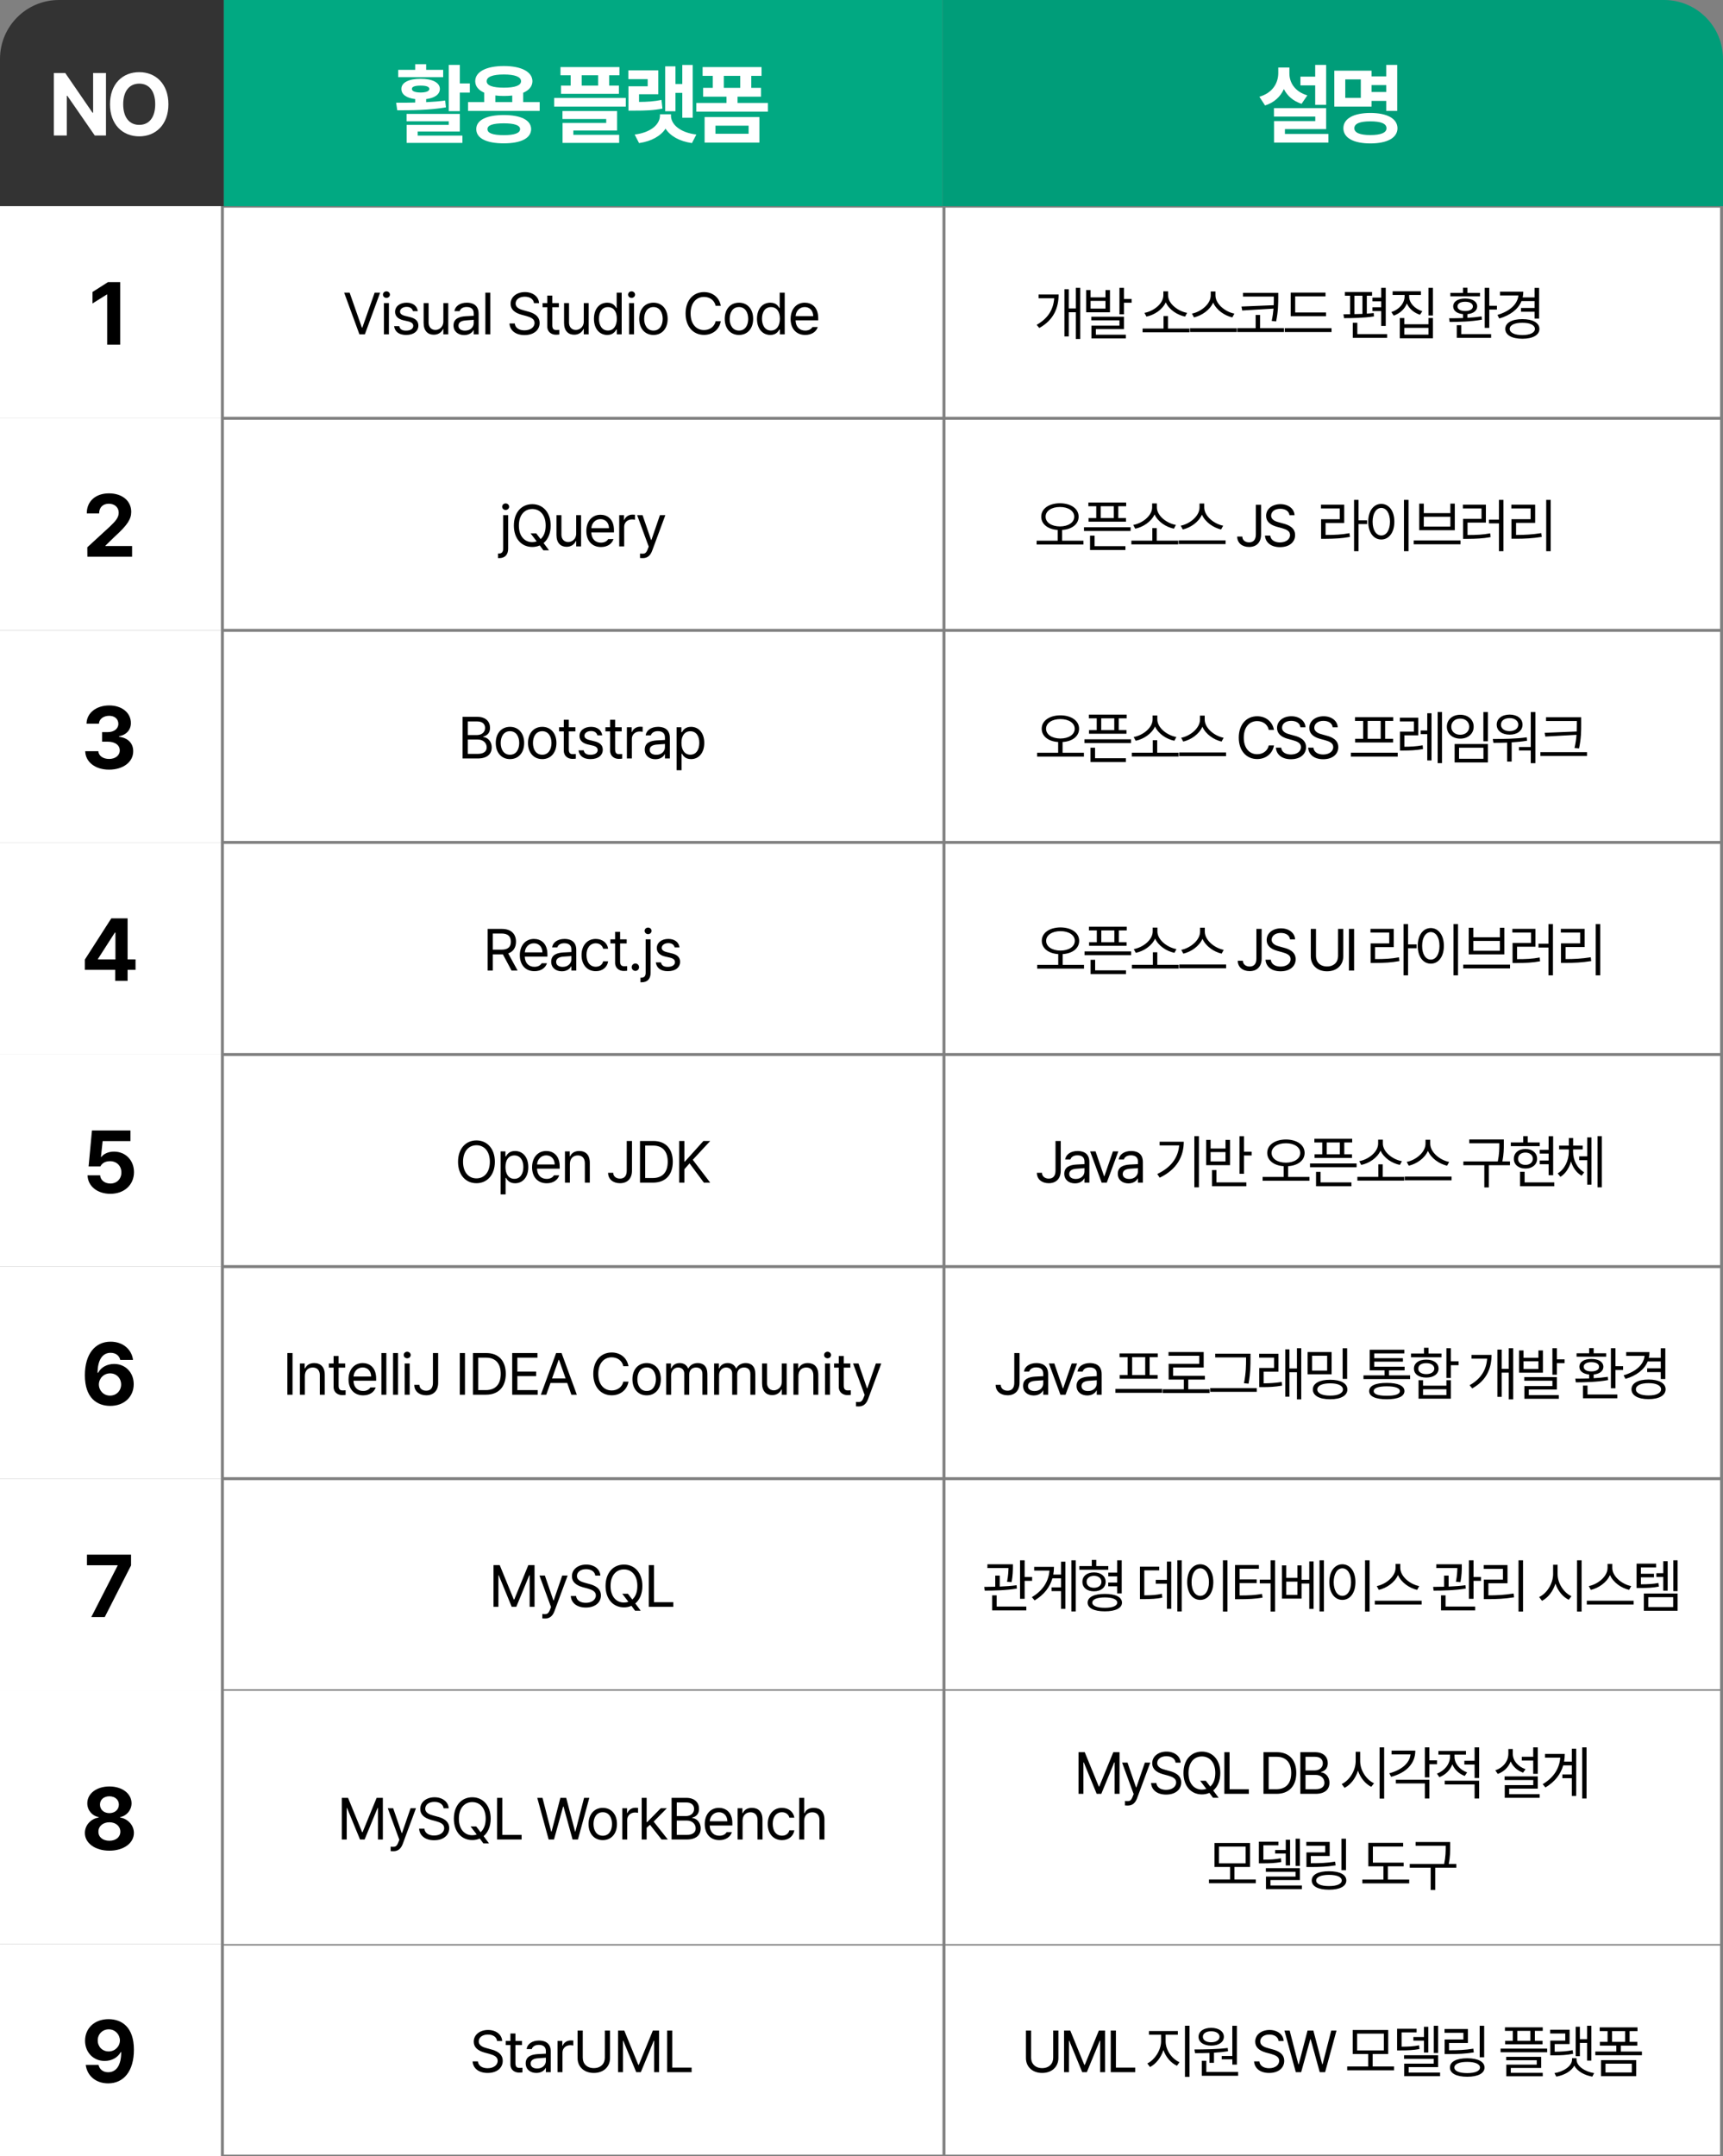
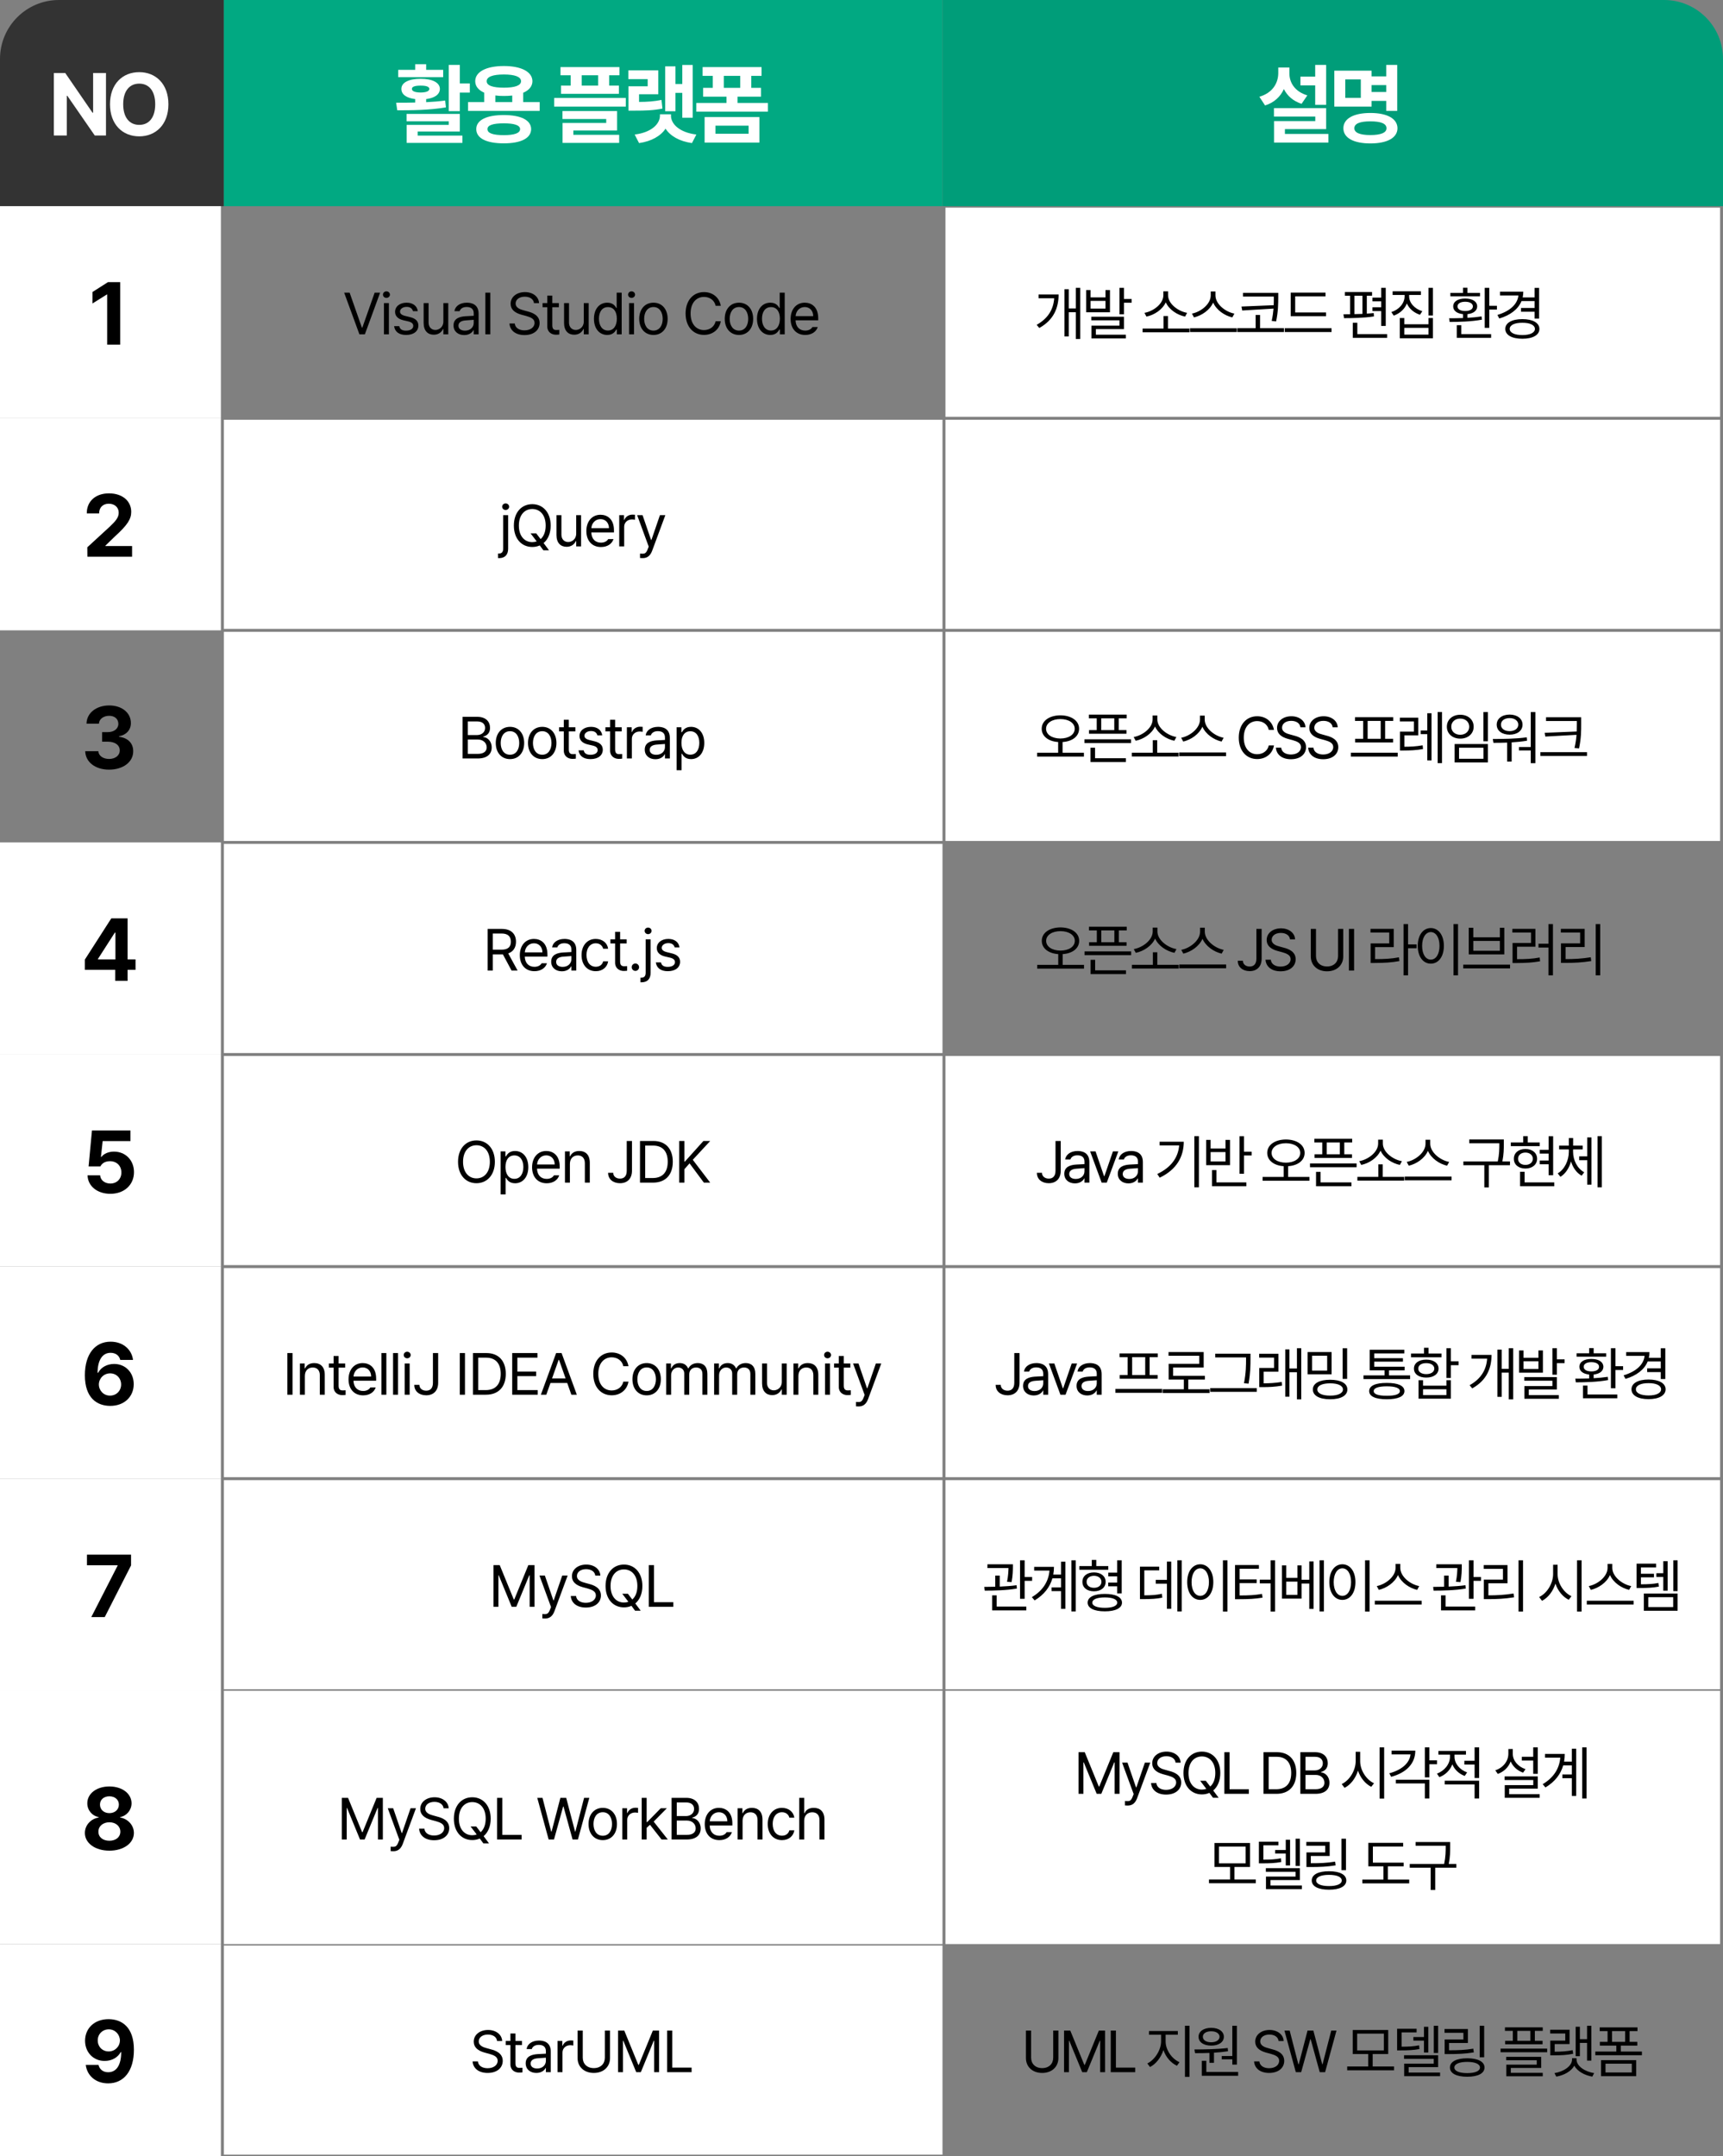
<svg xmlns="http://www.w3.org/2000/svg" width="585" height="732" viewBox="0 0 585 732" fill="none">
  <rect x="0" y="0" width="585" height="732" fill="#808080" stroke="none" />
  <path d="M0 20C0 8.954 8.954 0 20 0H76V70H0V20Z" fill="#333333" />
  <path d="M35.982 24.789V46H32.174L22.857 32.523H22.682V46H18.287V24.789H22.154L31.412 38.266H31.617V24.789H35.982ZM57.181 35.395C57.181 42.309 52.874 46.293 47.278 46.293C41.624 46.293 37.346 42.279 37.346 35.395C37.346 28.48 41.624 24.496 47.278 24.496C52.874 24.496 57.181 28.48 57.181 35.395ZM52.698 35.395C52.698 30.854 50.559 28.393 47.278 28.393C43.997 28.393 41.829 30.854 41.829 35.395C41.829 39.935 43.997 42.397 47.278 42.397C50.559 42.397 52.698 39.935 52.698 35.395Z" fill="white" />
  <rect width="244" height="70" transform="translate(76)" fill="#01A982" />
  <path d="M156.119 22.035V28.334H159.518V31.439H156.119V37.738H152.369V22.035H156.119ZM156.119 38.676V44.652H141.822V46.029H156.998V48.52H138.072V42.397H152.369V41.166H138.043V38.676H156.119ZM134.498 34.867C136.446 34.882 138.658 34.882 140.973 34.809V33.637C138.058 33.3 136.256 32.084 136.285 30.18C136.256 28.012 138.834 26.752 142.818 26.752C146.773 26.752 149.322 28.012 149.352 30.18C149.322 32.084 147.564 33.285 144.693 33.637V34.691C146.876 34.589 149.073 34.413 151.139 34.135L151.402 36.449C145.719 37.416 139.537 37.445 134.879 37.445L134.498 34.867ZM150.465 23.705V26.195H135.201V23.705H140.973V21.801H144.693V23.705H150.465ZM142.818 29.066C140.914 29.066 139.83 29.418 139.859 30.18C139.83 30.971 140.914 31.381 142.818 31.41C144.693 31.381 145.748 30.971 145.777 30.18C145.748 29.418 144.693 29.066 142.818 29.066ZM183.235 34.662V37.65H158.919V34.662H164.397V31.469C162.449 30.605 161.35 29.286 161.35 27.572C161.35 24.35 165.13 22.416 171.077 22.416C176.966 22.416 180.745 24.35 180.774 27.572C180.76 29.301 179.617 30.648 177.639 31.498V34.662H183.235ZM171.048 39.057C176.819 39.057 180.305 40.756 180.335 43.832C180.305 46.967 176.819 48.666 171.048 48.666C165.188 48.666 161.702 46.967 161.702 43.832C161.702 40.756 165.188 39.057 171.048 39.057ZM171.048 41.869C167.356 41.869 165.481 42.514 165.511 43.832C165.481 45.209 167.356 45.883 171.048 45.883C174.651 45.883 176.555 45.209 176.585 43.832C176.555 42.514 174.651 41.869 171.048 41.869ZM171.077 25.287C167.298 25.287 165.218 26.078 165.247 27.572C165.218 29.037 167.298 29.77 171.077 29.77C174.798 29.77 176.907 29.037 176.907 27.572C176.907 26.078 174.798 25.287 171.077 25.287ZM168.177 34.662H173.919V32.435C173.04 32.538 172.088 32.582 171.077 32.582C170.037 32.582 169.07 32.538 168.177 32.406V34.662ZM210.309 22.768V25.551H206.823V29.066H210.133V31.85H190.475V29.066H193.756V25.551H190.299V22.768H210.309ZM212.477 33.256V36.185H188.161V33.256H212.477ZM209.518 37.709V44.301H194.664V45.766H210.221V48.52H191.002V41.752H205.827V40.404H190.973V37.709H209.518ZM197.506 29.066H203.073V25.551H197.506V29.066ZM235.198 22.064V39.965H231.654V31.527H229.339V37.768H225.853V22.533H229.339V28.51H231.654V22.064H235.198ZM223.509 23.881V31.996H216.976V34.603C219.891 34.589 222.059 34.428 224.593 33.93L224.915 36.859C221.839 37.475 219.232 37.562 215.218 37.562H213.372V29.301H219.905V26.869H213.343V23.881H223.509ZM227.816 39.262C227.786 42.074 230.687 44.975 236.429 45.678L234.935 48.578C230.687 47.977 227.581 46.176 225.97 43.685C224.3 46.176 221.195 47.977 216.976 48.578L215.482 45.678C221.195 44.975 224.066 42.074 224.066 39.262V38.793H227.816V39.262ZM260.732 34.955V37.914H236.416V34.955H246.67V32.816H238.73V29.828H242.012V25.756H238.555V22.768H258.564V25.756H255.078V29.828H258.389V32.816H250.42V34.955H260.732ZM257.832 39.73V48.402H239.229V39.73H257.832ZM242.92 42.66V45.414H254.17V42.66H242.92ZM245.762 29.828H251.328V25.756H245.762V29.828Z" fill="white" />
  <path d="M320 0H565C576.046 0 585 8.954 585 20V70H320V0Z" fill="#009D79" />
  <path d="M450.262 22.035V35.6H446.541V28.979H441.531V26.02H446.541V22.035H450.262ZM450.262 36.713V43.832H436.258V45.473H451.023V48.402H432.566V41.107H446.57V39.584H432.537V36.713H450.262ZM437.781 24.848C437.752 28.041 439.627 31.117 443.875 32.377L441.912 35.248C439.056 34.325 437.063 32.538 435.906 30.238C434.749 32.802 432.64 34.823 429.52 35.805L427.586 32.846C432.01 31.557 433.973 28.305 434.002 24.848V22.914H437.781V24.848ZM474.389 22.035V37.65H470.669V34.252H465.688V36.185H453.032V23.998H465.688V25.932H470.669V22.035H474.389ZM456.753 26.957V33.227H462.026V26.957H456.753ZM465.278 38.353C470.962 38.353 474.448 40.258 474.477 43.539C474.448 46.82 470.962 48.695 465.278 48.695C459.595 48.695 456.108 46.82 456.108 43.539C456.108 40.258 459.595 38.353 465.278 38.353ZM465.278 41.195C461.733 41.195 459.829 41.957 459.829 43.539C459.829 45.062 461.733 45.853 465.278 45.853C468.823 45.853 470.757 45.062 470.757 43.539C470.757 41.957 468.823 41.195 465.278 41.195ZM465.688 31.234H470.669V28.891H465.688V31.234Z" fill="white" />
  <rect width="75" height="72" transform="translate(0 70)" fill="white" />
  <path d="M40.81 95.789V117H36.387V99.978H36.27L31.406 103.025V99.129L36.65 95.789H40.81Z" fill="black" />
-   <rect width="244" height="71" transform="translate(76 70.5)" fill="white" />
  <path d="M118.707 99.359L122.867 111.215H123.023L127.203 99.359H129.059L123.883 113.5H122.027L116.852 99.359H118.707ZM130.358 113.5V102.895H132.038V113.5H130.358ZM131.198 101.137C130.553 101.137 130.026 100.648 130.026 100.023C130.026 99.398 130.553 98.91 131.198 98.91C131.842 98.91 132.389 99.398 132.389 100.023C132.389 100.648 131.842 101.137 131.198 101.137ZM140.212 105.648C139.977 104.77 139.313 104.184 138.063 104.184C136.755 104.184 135.817 104.887 135.817 105.785C135.817 106.488 136.384 106.977 137.634 107.27L139.216 107.66C141.11 108.109 142.048 109.047 142.048 110.531C142.048 112.367 140.544 113.715 137.888 113.715C135.505 113.715 134.079 112.66 133.805 110.727H135.563C135.759 111.762 136.52 112.25 137.848 112.25C139.352 112.25 140.309 111.625 140.309 110.629C140.309 109.887 139.782 109.379 138.571 109.105L136.97 108.734C135.114 108.305 134.138 107.289 134.138 105.883C134.138 104.066 135.72 102.758 138.063 102.758C140.251 102.758 141.638 103.93 141.852 105.648H140.212ZM150.534 109.145V102.895H152.195V113.5H150.534V111.703H150.417C149.909 112.777 148.874 113.637 147.273 113.637C145.261 113.637 143.835 112.328 143.835 109.633V102.895H145.515V109.516C145.515 111.039 146.472 112.016 147.82 112.016C149.011 112.016 150.534 111.117 150.534 109.145ZM153.982 110.492C153.982 108.051 156.13 107.504 157.966 107.367C158.64 107.318 160.359 107.23 160.838 107.211V106.352C160.838 105.004 160.037 104.223 158.435 104.223C157.088 104.223 156.287 104.848 156.052 105.648H154.295C154.509 103.949 156.17 102.758 158.513 102.758C159.9 102.758 162.498 103.168 162.498 106.508V113.5H160.838V112.055H160.759C160.408 112.777 159.431 113.754 157.595 113.754C155.584 113.754 153.982 112.562 153.982 110.492ZM155.662 110.57C155.662 111.684 156.599 112.25 157.888 112.25C159.783 112.25 160.838 110.98 160.838 109.652V108.578L158.162 108.773C156.638 108.871 155.662 109.418 155.662 110.57ZM166.473 99.359V113.5H164.793V99.359H166.473ZM181.298 102.914C181.141 101.527 179.872 100.727 178.173 100.727C176.298 100.727 175.067 101.703 175.067 103.051C175.067 104.535 176.727 105.082 177.802 105.355L179.208 105.746C180.731 106.137 183.212 107.016 183.212 109.652C183.212 111.957 181.356 113.754 178.075 113.754C175.028 113.754 173.134 112.172 172.977 109.828H174.774C174.93 111.41 176.395 112.152 178.075 112.152C180.028 112.152 181.493 111.156 181.493 109.613C181.493 108.246 180.184 107.719 178.7 107.289L176.962 106.82C174.735 106.176 173.368 105.043 173.368 103.129C173.368 100.746 175.497 99.164 178.231 99.164C180.966 99.164 182.938 100.766 183.016 102.914H181.298ZM189.745 102.895V104.301H187.519V110.453C187.519 111.82 188.183 112.035 188.905 112.035C189.218 112.035 189.648 112.016 189.902 111.996V113.559C189.648 113.598 189.218 113.637 188.73 113.637C187.323 113.637 185.82 112.758 185.82 110.883V104.301H184.218V102.895H185.82V100.355H187.519V102.895H189.745ZM198.213 109.145V102.895H199.873V113.5H198.213V111.703H198.095C197.588 112.777 196.552 113.637 194.951 113.637C192.939 113.637 191.513 112.328 191.513 109.633V102.895H193.193V109.516C193.193 111.039 194.15 112.016 195.498 112.016C196.689 112.016 198.213 111.117 198.213 109.145ZM206.172 113.715C203.535 113.715 201.66 111.586 201.66 108.227C201.66 104.867 203.535 102.758 206.191 102.758C208.242 102.758 208.906 104.008 209.258 104.574H209.375V99.359H211.074V113.5H209.434V111.879H209.258C208.887 112.465 208.203 113.715 206.172 113.715ZM206.406 112.211C208.34 112.211 209.434 110.57 209.434 108.188C209.434 105.844 208.379 104.262 206.406 104.262C204.375 104.262 203.359 105.98 203.359 108.188C203.359 110.453 204.395 112.211 206.406 112.211ZM213.584 113.5V102.895H215.264V113.5H213.584ZM214.424 101.137C213.78 101.137 213.252 100.648 213.252 100.023C213.252 99.398 213.78 98.91 214.424 98.91C215.069 98.91 215.616 99.398 215.616 100.023C215.616 100.648 215.069 101.137 214.424 101.137ZM221.876 113.715C218.985 113.715 217.032 111.547 217.032 108.246C217.032 104.945 218.985 102.758 221.876 102.758C224.747 102.758 226.68 104.945 226.68 108.246C226.68 111.547 224.747 113.715 221.876 113.715ZM221.876 112.23C224.005 112.23 225.001 110.355 225.001 108.246C225.001 106.137 224.005 104.242 221.876 104.242C219.708 104.242 218.712 106.137 218.712 108.246C218.712 110.355 219.708 112.23 221.876 112.23ZM242.97 103.812C242.56 101.859 240.88 100.805 239.025 100.805C236.466 100.805 234.474 102.777 234.474 106.43C234.474 110.082 236.466 112.055 239.025 112.055C240.88 112.055 242.541 111 242.97 109.066H244.728C244.22 111.957 241.896 113.695 239.025 113.695C235.392 113.695 232.775 110.902 232.775 106.43C232.775 101.957 235.392 99.164 239.025 99.164C241.877 99.164 244.201 100.883 244.728 103.812H242.97ZM250.91 113.715C248.02 113.715 246.066 111.547 246.066 108.246C246.066 104.945 248.02 102.758 250.91 102.758C253.781 102.758 255.715 104.945 255.715 108.246C255.715 111.547 253.781 113.715 250.91 113.715ZM250.91 112.23C253.039 112.23 254.035 110.355 254.035 108.246C254.035 106.137 253.039 104.242 250.91 104.242C248.742 104.242 247.746 106.137 247.746 108.246C247.746 110.355 248.742 112.23 250.91 112.23ZM261.526 113.715C258.889 113.715 257.014 111.586 257.014 108.227C257.014 104.867 258.889 102.758 261.545 102.758C263.596 102.758 264.26 104.008 264.612 104.574H264.729V99.359H266.428V113.5H264.788V111.879H264.612C264.241 112.465 263.557 113.715 261.526 113.715ZM261.76 112.211C263.694 112.211 264.788 110.57 264.788 108.188C264.788 105.844 263.733 104.262 261.76 104.262C259.729 104.262 258.713 105.98 258.713 108.188C258.713 110.453 259.748 112.211 261.76 112.211ZM273.391 113.715C270.325 113.715 268.43 111.547 268.43 108.285C268.43 105.023 270.345 102.758 273.235 102.758C275.462 102.758 277.805 104.125 277.805 108.051V108.754H270.11C270.188 111 271.497 112.23 273.391 112.23C274.661 112.23 275.462 111.684 275.852 111.02H277.649C277.141 112.621 275.579 113.715 273.391 113.715ZM270.13 107.328H276.106C276.106 105.551 274.973 104.242 273.235 104.242C271.399 104.242 270.227 105.688 270.13 107.328Z" fill="black" />
  <rect width="263" height="71" transform="translate(321 70.5)" fill="white" />
  <path d="M366.772 97.719V115.082H365.268V106H362.866V114.223H361.401V98.188H362.866V104.73H365.268V97.719H366.772ZM359.429 99.984C359.409 104.398 357.866 108.578 352.866 111.352L351.968 110.277C356.001 108.031 357.671 104.848 357.925 101.254H352.632V99.984H359.429ZM370.279 98.461V100.961H375.338V98.461H376.861V106.02H368.775V98.461H370.279ZM370.279 104.77H375.338V102.152H370.279V104.77ZM381.607 97.719V101.488H384.225V102.777H381.607V106.703H380.084V97.719H381.607ZM381.607 107.523V111.723H372.076V113.637H382.252V114.887H370.572V110.551H380.084V108.754H370.533V107.523H381.607ZM403.836 111.547V112.816H387.938V111.547H395.047V107.289H396.551V111.547H403.836ZM396.59 100.238C396.59 103.148 400.028 105.688 403.055 106.215L402.371 107.484C399.725 106.947 396.932 105.15 395.809 102.641C394.666 105.141 391.893 106.947 389.246 107.484L388.563 106.215C391.59 105.688 394.989 103.148 394.989 100.238V98.91H396.59V100.238ZM412.675 100.277C412.675 103.246 416.074 105.902 419.101 106.469L418.398 107.758C415.781 107.152 413.017 105.287 411.894 102.719C410.771 105.277 408.017 107.143 405.39 107.758L404.687 106.469C407.695 105.883 411.074 103.266 411.074 100.277V98.949H412.675V100.277ZM419.921 111.449V112.719H404.023V111.449H419.921ZM433.995 99.418V101.098C433.975 103.207 433.995 105.59 433.272 109.125L431.768 108.949C432.11 107.377 432.286 106 432.393 104.77L421.768 105.414L421.514 104.066L432.452 103.617C432.491 102.699 432.491 101.869 432.491 101.098V100.688H422.022V99.418H433.995ZM435.929 111.41V112.719H420.108V111.41H426.319V106.918H427.823V111.41H435.929ZM450.217 106.078V107.348H438.225V99.34H450.041V100.609H439.748V106.078H450.217ZM452.092 111.43V112.719H436.193V111.43H452.092ZM470.493 97.719V110.648H468.95V105.609H465.981V104.32H468.95V102.309H465.981V101.039H468.95V97.719H470.493ZM465.844 99.144V100.395H464.067V106.469C464.877 106.42 465.659 106.361 466.411 106.273L466.489 107.426C463.11 107.953 459.145 108.012 456.332 108.012L456.137 106.703L458.383 106.684V100.395H456.625V99.144H465.844ZM470.961 113.422V114.711H459.301V109.574H460.844V113.422H470.961ZM459.868 106.645C460.756 106.635 461.674 106.605 462.582 106.566V100.395H459.868V106.645ZM478.433 100.59C478.433 102.855 480.328 104.867 482.906 105.648L482.125 106.859C480.093 106.215 478.462 104.818 477.671 103.031C476.91 104.945 475.269 106.439 473.199 107.152L472.398 105.941C475.015 105.121 476.89 102.973 476.89 100.59V100.141H472.828V98.891H482.437V100.141H478.433V100.59ZM486.519 97.719V107.113H484.996V97.719H486.519ZM476.793 107.973V110.082H484.996V107.973H486.519V114.848H475.269V107.973H476.793ZM476.793 113.598H484.996V111.312H476.793V113.598ZM505.643 97.719V103.812H508.24V105.102H505.643V111.312H504.1V97.719H505.643ZM506.268 113.422V114.711H494.607V110.395H496.15V113.422H506.268ZM492.01 108.051C493.387 108.051 495.018 108.041 496.717 107.973V106.645C494.695 106.459 493.396 105.492 493.396 104.027C493.396 102.348 495.018 101.352 497.459 101.352C499.92 101.352 501.521 102.348 501.541 104.027C501.521 105.482 500.252 106.449 498.24 106.645V107.895C499.871 107.816 501.512 107.66 503.025 107.426L503.162 108.52C499.432 109.223 495.232 109.281 492.186 109.301L492.01 108.051ZM502.498 99.438V100.59H492.439V99.438H496.717V97.68H498.24V99.438H502.498ZM497.459 102.445C495.857 102.445 494.861 103.051 494.861 104.027C494.861 104.984 495.857 105.59 497.459 105.59C499.061 105.59 500.076 104.984 500.076 104.027C500.076 103.051 499.061 102.445 497.459 102.445ZM522.568 97.738V108.168H521.025V105.824H516.415V104.555H521.025V102.211H516.591C515.448 105.004 512.763 107.025 509.052 108.129L508.407 106.918C512.607 105.668 515.214 103.324 515.536 100.316H509.286V99.027H517.196C517.196 99.711 517.118 100.365 516.982 100.98H521.025V97.738H522.568ZM516.884 108.344C520.4 108.344 522.665 109.594 522.665 111.664C522.665 113.754 520.4 115.004 516.884 115.004C513.329 115.004 511.083 113.754 511.083 111.664C511.083 109.594 513.329 108.344 516.884 108.344ZM516.884 109.574C514.267 109.555 512.587 110.355 512.587 111.664C512.587 112.973 514.267 113.754 516.884 113.754C519.462 113.754 521.122 112.973 521.142 111.664C521.122 110.355 519.462 109.555 516.884 109.574Z" fill="black" />
  <rect width="75" height="72" transform="translate(0 142)" fill="white" />
  <path d="M29.67 189L29.641 185.807L37.258 178.805C39.25 176.9 40.305 175.729 40.305 174.059C40.305 172.184 38.869 171.012 36.935 171.012C34.943 171.012 33.654 172.271 33.654 174.293H29.465C29.436 170.133 32.512 167.496 36.994 167.496C41.535 167.496 44.553 170.074 44.553 173.766C44.553 176.168 43.381 178.16 39.016 182.115L35.793 185.25V185.367H44.846V189H29.67Z" fill="black" />
  <rect width="244" height="71" transform="translate(76 142.5)" fill="white" />
  <path d="M170.848 174.895H172.527V186.262C172.527 188.254 171.512 189.484 169.441 189.484H169.09V187.922H169.422C170.398 187.922 170.848 187.316 170.848 186.262V174.895ZM171.668 173.137C171.023 173.137 170.496 172.648 170.496 172.023C170.496 171.398 171.023 170.91 171.668 170.91C172.312 170.91 172.859 171.398 172.859 172.023C172.859 172.648 172.312 173.137 171.668 173.137ZM180.135 181.066H182.049L183.553 183.02C184.608 182.102 185.272 180.549 185.272 178.43C185.272 174.777 183.28 172.805 180.721 172.805C178.162 172.805 176.17 174.777 176.17 178.43C176.17 182.082 178.162 184.055 180.721 184.055C181.248 184.055 181.756 183.967 182.225 183.801L180.135 181.066ZM186.971 178.43C186.971 181.066 186.053 183.127 184.569 184.367L186.405 186.828H184.491L183.26 185.168C182.489 185.52 181.639 185.695 180.721 185.695C177.088 185.695 174.471 182.902 174.471 178.43C174.471 173.957 177.088 171.164 180.721 171.164C184.334 171.164 186.971 173.957 186.971 178.43ZM195.634 181.145V174.895H197.294V185.5H195.634V183.703H195.516C195.009 184.777 193.973 185.637 192.372 185.637C190.36 185.637 188.934 184.328 188.934 181.633V174.895H190.614V181.516C190.614 183.039 191.571 184.016 192.919 184.016C194.11 184.016 195.634 183.117 195.634 181.145ZM204.042 185.715C200.976 185.715 199.081 183.547 199.081 180.285C199.081 177.023 200.995 174.758 203.886 174.758C206.112 174.758 208.456 176.125 208.456 180.051V180.754H200.761C200.839 183 202.148 184.23 204.042 184.23C205.312 184.23 206.112 183.684 206.503 183.02H208.3C207.792 184.621 206.23 185.715 204.042 185.715ZM200.78 179.328H206.757C206.757 177.551 205.624 176.242 203.886 176.242C202.05 176.242 200.878 177.688 200.78 179.328ZM210.244 185.5V174.895H211.865V176.516H211.982C212.373 175.441 213.466 174.719 214.716 174.719C214.97 174.719 215.4 174.738 215.595 174.758V176.457C215.478 176.418 215.009 176.34 214.58 176.34C213.056 176.34 211.923 177.395 211.923 178.82V185.5H210.244ZM218.242 189.484C217.871 189.484 217.52 189.465 217.305 189.445V187.941C217.48 187.961 217.871 187.98 218.125 187.98C218.809 187.98 219.375 187.922 219.941 186.379L220.254 185.578L216.328 174.895H218.164L221.055 183.312H221.172L224.062 174.895H225.898L221.406 187.023C220.781 188.684 219.746 189.484 218.242 189.484Z" fill="black" />
  <rect width="263" height="71" transform="translate(321 142.5)" fill="white" />
-   <path d="M359.87 170.852C363.562 170.871 366.218 172.668 366.218 175.402C366.218 177.99 363.913 179.709 360.613 179.914V183.566H367.859V184.855H351.96V183.566H359.109V179.914C355.818 179.699 353.523 177.98 353.523 175.402C353.523 172.668 356.179 170.871 359.87 170.852ZM359.87 172.121C357.058 172.121 355.007 173.449 355.007 175.402C355.007 177.414 357.058 178.703 359.87 178.723C362.683 178.703 364.734 177.414 364.734 175.402C364.734 173.449 362.683 172.121 359.87 172.121ZM382.362 170.617V171.867H379.686V175.871H382.303V177.102H369.588V175.871H372.205V171.867H369.53V170.617H382.362ZM383.866 178.996V180.266H368.045V178.996H383.866ZM382.108 185.422V186.711H370.096V181.848H371.639V185.422H382.108ZM373.729 175.871H378.163V171.867H373.729V175.871ZM400.029 183.547V184.816H384.13V183.547H391.24V179.289H392.744V183.547H400.029ZM392.783 172.238C392.783 175.148 396.22 177.688 399.248 178.215L398.564 179.484C395.918 178.947 393.125 177.15 392.002 174.641C390.859 177.141 388.086 178.947 385.439 179.484L384.755 178.215C387.783 177.688 391.181 175.148 391.181 172.238V170.91H392.783V172.238ZM408.868 172.277C408.868 175.246 412.266 177.902 415.294 178.469L414.591 179.758C411.973 179.152 409.21 177.287 408.087 174.719C406.964 177.277 404.21 179.143 401.583 179.758L400.88 178.469C403.888 177.883 407.266 175.266 407.266 172.277V170.949H408.868V172.277ZM416.114 183.449V184.719H400.216V183.449H416.114ZM426.39 171.359H428.167V181.457C428.167 184.172 426.566 185.695 424.105 185.695C421.761 185.695 420.062 184.348 420.062 182.16H421.8C421.8 183.352 422.777 184.133 424.105 184.133C425.57 184.133 426.39 183.215 426.39 181.457V171.359ZM437.807 174.914C437.651 173.527 436.381 172.727 434.682 172.727C432.807 172.727 431.577 173.703 431.577 175.051C431.577 176.535 433.237 177.082 434.311 177.355L435.717 177.746C437.241 178.137 439.721 179.016 439.721 181.652C439.721 183.957 437.866 185.754 434.584 185.754C431.538 185.754 429.643 184.172 429.487 181.828H431.284C431.44 183.41 432.905 184.152 434.584 184.152C436.538 184.152 438.002 183.156 438.002 181.613C438.002 180.246 436.694 179.719 435.209 179.289L433.471 178.82C431.245 178.176 429.877 177.043 429.877 175.129C429.877 172.746 432.006 171.164 434.741 171.164C437.475 171.164 439.448 172.766 439.526 174.914H437.807ZM461.258 169.719V176.633H464.168V177.922H461.258V187.121H459.734V169.719H461.258ZM456.395 171.34V177.551H450.066V181.613C453.289 181.613 455.535 181.506 458.172 181.008L458.328 182.277C455.594 182.785 453.27 182.902 449.93 182.922H448.543V176.281H454.871V172.609H448.504V171.34H456.395ZM478.222 169.719V187.121H476.679V169.719H478.222ZM468.984 171.066C471.562 171.086 473.417 173.43 473.417 177.121C473.417 180.812 471.562 183.156 468.984 183.156C466.386 183.156 464.55 180.812 464.55 177.121C464.55 173.43 466.386 171.086 468.984 171.066ZM468.984 172.434C467.245 172.453 466.034 174.289 466.034 177.121C466.034 179.953 467.245 181.789 468.984 181.789C470.722 181.789 471.933 179.953 471.933 177.121C471.933 174.289 470.722 172.453 468.984 172.434ZM495.889 183.488V184.777H479.991V183.488H495.889ZM483.409 170.969V174.211H492.432V170.969H493.936V180.012H481.866V170.969H483.409ZM483.409 178.781H492.432V175.441H483.409V178.781ZM510.451 169.719V187.121H508.927V177.688H505.548V176.398H508.927V169.719H510.451ZM504.494 171.34V177.414H498.263V181.633C501.252 181.633 503.42 181.545 505.959 181.066L506.076 182.355C503.459 182.824 501.213 182.922 498.068 182.941H496.74V176.145H503.009V172.609H496.681V171.34H504.494ZM526.497 169.719V187.121H524.973V169.719H526.497ZM521.223 171.34V177.512H514.739V181.613C517.62 181.613 520.188 181.486 523.294 180.988L523.45 182.277C520.247 182.785 517.61 182.902 514.622 182.902H513.177V176.262H519.68V172.609H513.137V171.34H521.223Z" fill="black" />
-   <rect width="75" height="72" transform="translate(0 214)" fill="white" />
  <path d="M37.022 261.293C32.363 261.293 29.023 258.715 28.936 255.023H33.389C33.477 256.605 35 257.66 37.051 257.66C39.16 257.66 40.684 256.459 40.654 254.76C40.684 253.031 39.131 251.801 36.641 251.801H34.678V248.549H36.641C38.721 248.549 40.185 247.406 40.185 245.736C40.185 244.125 38.955 243.012 37.08 243.012C35.205 243.012 33.652 244.066 33.594 245.678H29.375C29.434 242.016 32.744 239.496 37.08 239.496C41.504 239.496 44.463 242.104 44.434 245.473C44.463 247.846 42.793 249.545 40.42 249.955V250.131C43.525 250.512 45.254 252.416 45.225 255.053C45.254 258.686 41.797 261.293 37.022 261.293Z" fill="black" />
  <rect width="244" height="71" transform="translate(76 214.5)" fill="white" />
  <path d="M157.062 257.5V243.359H162.023C164.992 243.359 166.379 245.02 166.379 247.109C166.379 248.926 165.305 249.746 164.074 250.078V250.215C165.383 250.293 166.945 251.504 166.945 253.75C166.945 255.879 165.539 257.5 162.199 257.5H157.062ZM162.18 255.938C164.387 255.938 165.246 254.961 165.246 253.73C165.246 252.285 164.094 251.074 162.277 251.074H158.82V255.938H162.18ZM161.965 249.551C163.488 249.551 164.699 248.613 164.699 247.129C164.699 245.898 163.879 244.922 162.023 244.922H158.82V249.551H161.965ZM173.166 257.715C170.276 257.715 168.323 255.547 168.323 252.246C168.323 248.945 170.276 246.758 173.166 246.758C176.038 246.758 177.971 248.945 177.971 252.246C177.971 255.547 176.038 257.715 173.166 257.715ZM173.166 256.23C175.295 256.23 176.291 254.355 176.291 252.246C176.291 250.137 175.295 248.242 173.166 248.242C170.998 248.242 170.002 250.137 170.002 252.246C170.002 254.355 170.998 256.23 173.166 256.23ZM184.114 257.715C181.223 257.715 179.27 255.547 179.27 252.246C179.27 248.945 181.223 246.758 184.114 246.758C186.985 246.758 188.919 248.945 188.919 252.246C188.919 255.547 186.985 257.715 184.114 257.715ZM184.114 256.23C186.243 256.23 187.239 254.355 187.239 252.246C187.239 250.137 186.243 248.242 184.114 248.242C181.946 248.242 180.95 250.137 180.95 252.246C180.95 254.355 181.946 256.23 184.114 256.23ZM195.355 246.895V248.301H193.128V254.453C193.128 255.82 193.792 256.035 194.515 256.035C194.827 256.035 195.257 256.016 195.511 255.996V257.559C195.257 257.598 194.827 257.637 194.339 257.637C192.933 257.637 191.429 256.758 191.429 254.883V248.301H189.827V246.895H191.429V244.355H193.128V246.895H195.355ZM202.826 249.648C202.591 248.77 201.927 248.184 200.677 248.184C199.369 248.184 198.431 248.887 198.431 249.785C198.431 250.488 198.998 250.977 200.248 251.27L201.83 251.66C203.724 252.109 204.662 253.047 204.662 254.531C204.662 256.367 203.158 257.715 200.502 257.715C198.119 257.715 196.693 256.66 196.42 254.727H198.177C198.373 255.762 199.134 256.25 200.463 256.25C201.966 256.25 202.923 255.625 202.923 254.629C202.923 253.887 202.396 253.379 201.185 253.105L199.584 252.734C197.728 252.305 196.752 251.289 196.752 249.883C196.752 248.066 198.334 246.758 200.677 246.758C202.865 246.758 204.252 247.93 204.466 249.648H202.826ZM211.078 246.895V248.301H208.852V254.453C208.852 255.82 209.516 256.035 210.238 256.035C210.551 256.035 210.98 256.016 211.234 255.996V257.559C210.98 257.598 210.551 257.637 210.062 257.637C208.656 257.637 207.152 256.758 207.152 254.883V248.301H205.551V246.895H207.152V244.355H208.852V246.895H211.078ZM212.846 257.5V246.895H214.467V248.516H214.584C214.975 247.441 216.069 246.719 217.319 246.719C217.573 246.719 218.002 246.738 218.198 246.758V248.457C218.08 248.418 217.612 248.34 217.182 248.34C215.659 248.34 214.526 249.395 214.526 250.82V257.5H212.846ZM218.911 254.492C218.911 252.051 221.059 251.504 222.895 251.367C223.569 251.318 225.288 251.23 225.766 251.211V250.352C225.766 249.004 224.966 248.223 223.364 248.223C222.016 248.223 221.216 248.848 220.981 249.648H219.223C219.438 247.949 221.098 246.758 223.442 246.758C224.829 246.758 227.427 247.168 227.427 250.508V257.5H225.766V256.055H225.688C225.337 256.777 224.36 257.754 222.524 257.754C220.513 257.754 218.911 256.562 218.911 254.492ZM220.591 254.57C220.591 255.684 221.528 256.25 222.817 256.25C224.712 256.25 225.766 254.98 225.766 253.652V252.578L223.091 252.773C221.567 252.871 220.591 253.418 220.591 254.57ZM229.722 261.484V246.895H231.343V248.574H231.538C231.89 248.008 232.554 246.758 234.605 246.758C237.261 246.758 239.116 248.867 239.116 252.227C239.116 255.586 237.261 257.715 234.624 257.715C232.593 257.715 231.89 256.465 231.538 255.879H231.402V261.484H229.722ZM231.363 252.188C231.363 254.57 232.437 256.211 234.39 256.211C236.402 256.211 237.437 254.453 237.437 252.188C237.437 249.98 236.421 248.262 234.39 248.262C232.398 248.262 231.363 249.844 231.363 252.188Z" fill="black" />
  <rect width="263" height="71" transform="translate(321 214.5)" fill="white" />
  <path d="M360.029 242.852C363.72 242.871 366.376 244.668 366.376 247.402C366.376 249.99 364.071 251.709 360.771 251.914V255.566H368.017V256.855H352.118V255.566H359.267V251.914C355.976 251.699 353.681 249.98 353.681 247.402C353.681 244.668 356.337 242.871 360.029 242.852ZM360.029 244.121C357.216 244.121 355.165 245.449 355.165 247.402C355.165 249.414 357.216 250.703 360.029 250.723C362.841 250.703 364.892 249.414 364.892 247.402C364.892 245.449 362.841 244.121 360.029 244.121ZM382.52 242.617V243.867H379.844V247.871H382.461V249.102H369.746V247.871H372.364V243.867H369.688V242.617H382.52ZM384.024 250.996V252.266H368.204V250.996H384.024ZM382.266 257.422V258.711H370.254V253.848H371.797V257.422H382.266ZM373.887 247.871H378.321V243.867H373.887V247.871ZM400.187 255.547V256.816H384.289V255.547H391.398V251.289H392.902V255.547H400.187ZM392.941 244.238C392.941 247.148 396.379 249.688 399.406 250.215L398.722 251.484C396.076 250.947 393.283 249.15 392.16 246.641C391.017 249.141 388.244 250.947 385.597 251.484L384.914 250.215C387.941 249.688 391.339 247.148 391.339 244.238V242.91H392.941V244.238ZM409.026 244.277C409.026 247.246 412.425 249.902 415.452 250.469L414.749 251.758C412.132 251.152 409.368 249.287 408.245 246.719C407.122 249.277 404.368 251.143 401.741 251.758L401.038 250.469C404.046 249.883 407.425 247.266 407.425 244.277V242.949H409.026V244.277ZM416.272 255.449V256.719H400.374V255.449H416.272ZM430.786 247.812C430.376 245.859 428.696 244.805 426.841 244.805C424.282 244.805 422.29 246.777 422.29 250.43C422.29 254.082 424.282 256.055 426.841 256.055C428.696 256.055 430.357 255 430.786 253.066H432.544C432.036 255.957 429.712 257.695 426.841 257.695C423.208 257.695 420.591 254.902 420.591 250.43C420.591 245.957 423.208 243.164 426.841 243.164C429.693 243.164 432.017 244.883 432.544 247.812H430.786ZM441.52 246.914C441.364 245.527 440.094 244.727 438.395 244.727C436.52 244.727 435.289 245.703 435.289 247.051C435.289 248.535 436.95 249.082 438.024 249.355L439.43 249.746C440.954 250.137 443.434 251.016 443.434 253.652C443.434 255.957 441.579 257.754 438.297 257.754C435.25 257.754 433.356 256.172 433.2 253.828H434.996C435.153 255.41 436.618 256.152 438.297 256.152C440.25 256.152 441.715 255.156 441.715 253.613C441.715 252.246 440.407 251.719 438.922 251.289L437.184 250.82C434.957 250.176 433.59 249.043 433.59 247.129C433.59 244.746 435.719 243.164 438.454 243.164C441.188 243.164 443.161 244.766 443.239 246.914H441.52ZM452.468 246.914C452.312 245.527 451.043 244.727 449.343 244.727C447.468 244.727 446.238 245.703 446.238 247.051C446.238 248.535 447.898 249.082 448.972 249.355L450.379 249.746C451.902 250.137 454.382 251.016 454.382 253.652C454.382 255.957 452.527 257.754 449.246 257.754C446.199 257.754 444.304 256.172 444.148 253.828H445.945C446.101 255.41 447.566 256.152 449.246 256.152C451.199 256.152 452.664 255.156 452.664 253.613C452.664 252.246 451.355 251.719 449.871 251.289L448.132 250.82C445.906 250.176 444.539 249.043 444.539 247.129C444.539 244.746 446.668 243.164 449.402 243.164C452.136 243.164 454.109 244.766 454.187 246.914H452.468ZM474.561 255.547V256.855H458.662V255.547H474.561ZM473.037 243.477V244.746H470.283V250.82H472.998V252.07H460.107V250.82H462.822V244.746H460.068V243.477H473.037ZM464.346 250.82H468.779V244.746H464.346V250.82ZM481.525 243.652V249.648H476.818V253.516C478.82 253.506 480.714 253.438 483.029 253.027L483.146 254.297C480.665 254.746 478.693 254.785 476.486 254.805H475.333V248.379H480.06V244.922H475.294V243.652H481.525ZM489.591 241.719V259.082H488.126V241.719H489.591ZM486.036 242.148V258.164H484.591V249.238H482.364V247.988H484.591V242.148H486.036ZM505.168 241.738V251.66H503.645V241.738H505.168ZM505.168 252.598V258.848H493.879V252.598H505.168ZM495.383 253.848V257.598H503.664V253.848H495.383ZM495.793 242.656C498.43 242.656 500.344 244.297 500.344 246.719C500.344 249.102 498.43 250.762 495.793 250.762C493.157 250.762 491.243 249.102 491.243 246.719C491.243 244.297 493.157 242.656 495.793 242.656ZM495.793 243.965C494.016 243.945 492.727 245.098 492.746 246.719C492.727 248.32 494.016 249.453 495.793 249.453C497.551 249.453 498.84 248.32 498.84 246.719C498.84 245.098 497.551 243.945 495.793 243.965ZM521.293 241.738V259.102H519.73V254.785H515.726V253.613H519.73V241.738H521.293ZM506.839 250.879C510.16 250.879 514.554 250.859 518.382 250.312L518.48 251.465C516.761 251.758 514.974 251.934 513.246 252.031V258.555H511.703V252.109C510.033 252.178 508.451 252.188 507.054 252.188L506.839 250.879ZM512.562 242.598C515.14 242.598 516.937 243.984 516.937 246.016C516.937 248.086 515.14 249.414 512.562 249.414C509.964 249.414 508.168 248.086 508.168 246.016C508.168 243.984 509.964 242.598 512.562 242.598ZM512.562 243.789C510.804 243.789 509.593 244.707 509.613 246.016C509.593 247.344 510.804 248.223 512.562 248.223C514.261 248.223 515.492 247.344 515.492 246.016C515.492 244.707 514.261 243.789 512.562 243.789ZM536.85 243.496V245.645C536.85 248.203 536.85 250.566 536.128 254.082L534.585 253.945C534.966 252.275 535.161 250.83 535.268 249.473L524.663 250.059L524.448 248.789L535.327 248.34C535.356 247.422 535.356 246.533 535.366 245.645V244.785H524.917V243.496H536.85ZM538.823 255.352V256.641H523.003V255.352H538.823Z" fill="black" />
  <rect width="75" height="72" transform="translate(0 286)" fill="white" />
  <path d="M28.818 329.25V325.764L37.783 311.789H43.32V325.705H46.016V329.25H43.32V333H39.131V329.25H28.818ZM33.272 325.705H39.19V316.623H38.984L33.272 325.529V325.705Z" fill="black" />
  <rect width="244" height="71" transform="translate(76 286.5)" fill="white" />
  <path d="M165.562 329.5V315.359H170.367C173.688 315.359 175.191 317.195 175.191 319.715C175.191 321.58 174.352 323.055 172.555 323.68L175.738 329.5H173.688L170.738 323.992L170.387 324.012H167.32V329.5H165.562ZM167.32 322.41H170.309C172.555 322.41 173.453 321.395 173.453 319.715C173.453 318.016 172.555 316.922 170.289 316.922H167.32V322.41ZM181.452 329.715C178.385 329.715 176.491 327.547 176.491 324.285C176.491 321.023 178.405 318.758 181.295 318.758C183.522 318.758 185.866 320.125 185.866 324.051V324.754H178.17C178.248 327 179.557 328.23 181.452 328.23C182.721 328.23 183.522 327.684 183.913 327.02H185.709C185.202 328.621 183.639 329.715 181.452 329.715ZM178.19 323.328H184.166C184.166 321.551 183.034 320.242 181.295 320.242C179.459 320.242 178.288 321.688 178.19 323.328ZM187.145 326.492C187.145 324.051 189.294 323.504 191.13 323.367C191.804 323.318 193.522 323.23 194.001 323.211V322.352C194.001 321.004 193.2 320.223 191.598 320.223C190.251 320.223 189.45 320.848 189.216 321.648H187.458C187.673 319.949 189.333 318.758 191.677 318.758C193.063 318.758 195.661 319.168 195.661 322.508V329.5H194.001V328.055H193.923C193.571 328.777 192.595 329.754 190.759 329.754C188.747 329.754 187.145 328.562 187.145 326.492ZM188.825 326.57C188.825 327.684 189.763 328.25 191.052 328.25C192.946 328.25 194.001 326.98 194.001 325.652V324.578L191.325 324.773C189.802 324.871 188.825 325.418 188.825 326.57ZM202.292 329.715C199.284 329.715 197.448 327.43 197.448 324.246C197.448 321.023 199.362 318.758 202.253 318.758C204.519 318.758 206.198 320.086 206.472 322.098H204.792C204.558 321.121 203.698 320.242 202.292 320.242C200.398 320.242 199.128 321.805 199.128 324.188C199.128 326.648 200.359 328.211 202.292 328.211C203.542 328.211 204.499 327.547 204.792 326.375H206.472C206.198 328.27 204.655 329.715 202.292 329.715ZM212.771 318.895V320.301H210.545V326.453C210.545 327.82 211.209 328.035 211.931 328.035C212.244 328.035 212.673 328.016 212.927 327.996V329.559C212.673 329.598 212.244 329.637 211.755 329.637C210.349 329.637 208.845 328.758 208.845 326.883V320.301H207.244V318.895H208.845V316.355H210.545V318.895H212.771ZM215.73 329.617C215.047 329.617 214.461 329.051 214.48 328.348C214.461 327.664 215.047 327.098 215.73 327.098C216.414 327.098 216.98 327.664 216.98 328.348C216.98 329.051 216.414 329.617 215.73 329.617ZM219.217 318.895H220.897V330.262C220.897 332.254 219.881 333.484 217.811 333.484H217.459V331.922H217.791C218.768 331.922 219.217 331.316 219.217 330.262V318.895ZM220.037 317.137C219.393 317.137 218.866 316.648 218.866 316.023C218.866 315.398 219.393 314.91 220.037 314.91C220.682 314.91 221.229 315.398 221.229 316.023C221.229 316.648 220.682 317.137 220.037 317.137ZM229.071 321.648C228.837 320.77 228.173 320.184 226.923 320.184C225.614 320.184 224.677 320.887 224.677 321.785C224.677 322.488 225.243 322.977 226.493 323.27L228.075 323.66C229.97 324.109 230.907 325.047 230.907 326.531C230.907 328.367 229.403 329.715 226.747 329.715C224.364 329.715 222.938 328.66 222.665 326.727H224.423C224.618 327.762 225.38 328.25 226.708 328.25C228.212 328.25 229.169 327.625 229.169 326.629C229.169 325.887 228.641 325.379 227.43 325.105L225.829 324.734C223.973 324.305 222.997 323.289 222.997 321.883C222.997 320.066 224.579 318.758 226.923 318.758C229.11 318.758 230.497 319.93 230.712 321.648H229.071Z" fill="black" />
-   <rect width="263" height="71" transform="translate(321 286.5)" fill="white" />
  <path d="M360.059 314.852C363.75 314.871 366.406 316.668 366.406 319.402C366.406 321.99 364.102 323.709 360.801 323.914V327.566H368.047V328.855H352.148V327.566H359.297V323.914C356.006 323.699 353.711 321.98 353.711 319.402C353.711 316.668 356.367 314.871 360.059 314.852ZM360.059 316.121C357.246 316.121 355.195 317.449 355.195 319.402C355.195 321.414 357.246 322.703 360.059 322.723C362.871 322.703 364.922 321.414 364.922 319.402C364.922 317.449 362.871 316.121 360.059 316.121ZM382.55 314.617V315.867H379.874V319.871H382.491V321.102H369.777V319.871H372.394V315.867H369.718V314.617H382.55ZM384.054 322.996V324.266H368.234V322.996H384.054ZM382.296 329.422V330.711H370.284V325.848H371.827V329.422H382.296ZM373.917 319.871H378.351V315.867H373.917V319.871ZM400.217 327.547V328.816H384.319V327.547H391.428V323.289H392.932V327.547H400.217ZM392.971 316.238C392.971 319.148 396.409 321.688 399.436 322.215L398.752 323.484C396.106 322.947 393.313 321.15 392.19 318.641C391.047 321.141 388.274 322.947 385.627 323.484L384.944 322.215C387.971 321.688 391.37 319.148 391.37 316.238V314.91H392.971V316.238ZM409.056 316.277C409.056 319.246 412.455 321.902 415.482 322.469L414.779 323.758C412.162 323.152 409.398 321.287 408.275 318.719C407.152 321.277 404.398 323.143 401.771 323.758L401.068 322.469C404.076 321.883 407.455 319.266 407.455 316.277V314.949H409.056V316.277ZM416.302 327.449V328.719H400.404V327.449H416.302ZM426.578 315.359H428.355V325.457C428.355 328.172 426.754 329.695 424.293 329.695C421.949 329.695 420.25 328.348 420.25 326.16H421.988C421.988 327.352 422.965 328.133 424.293 328.133C425.758 328.133 426.578 327.215 426.578 325.457V315.359ZM437.995 318.914C437.839 317.527 436.57 316.727 434.87 316.727C432.995 316.727 431.765 317.703 431.765 319.051C431.765 320.535 433.425 321.082 434.499 321.355L435.905 321.746C437.429 322.137 439.909 323.016 439.909 325.652C439.909 327.957 438.054 329.754 434.773 329.754C431.726 329.754 429.831 328.172 429.675 325.828H431.472C431.628 327.41 433.093 328.152 434.773 328.152C436.726 328.152 438.191 327.156 438.191 325.613C438.191 324.246 436.882 323.719 435.398 323.289L433.659 322.82C431.433 322.176 430.066 321.043 430.066 319.129C430.066 316.746 432.195 315.164 434.929 315.164C437.663 315.164 439.636 316.766 439.714 318.914H437.995ZM454.306 315.359H456.064V324.715C456.064 327.625 453.896 329.754 450.556 329.754C447.216 329.754 445.048 327.625 445.048 324.715V315.359H446.806V324.578C446.806 326.629 448.232 328.113 450.556 328.113C452.9 328.113 454.306 326.629 454.306 324.578V315.359ZM459.747 315.359V329.5H457.989V315.359H459.747ZM478.07 313.719V320.633H480.98V321.922H478.07V331.121H476.546V313.719H478.07ZM473.206 315.34V321.551H466.878V325.613C470.101 325.613 472.347 325.506 474.984 325.008L475.14 326.277C472.405 326.785 470.081 326.902 466.741 326.922H465.355V320.281H471.683V316.609H465.316V315.34H473.206ZM495.034 313.719V331.121H493.491V313.719H495.034ZM485.795 315.066C488.373 315.086 490.229 317.43 490.229 321.121C490.229 324.812 488.373 327.156 485.795 327.156C483.198 327.156 481.362 324.812 481.362 321.121C481.362 317.43 483.198 315.086 485.795 315.066ZM485.795 316.434C484.057 316.453 482.846 318.289 482.846 321.121C482.846 323.953 484.057 325.789 485.795 325.789C487.534 325.789 488.745 323.953 488.745 321.121C488.745 318.289 487.534 316.453 485.795 316.434ZM512.701 327.488V328.777H496.802V327.488H512.701ZM500.22 314.969V318.211H509.244V314.969H510.748V324.012H498.677V314.969H500.22ZM500.22 322.781H509.244V319.441H500.22V322.781ZM527.262 313.719V331.121H525.739V321.688H522.36V320.398H525.739V313.719H527.262ZM521.305 315.34V321.414H515.075V325.633C518.063 325.633 520.231 325.545 522.77 325.066L522.887 326.355C520.27 326.824 518.024 326.922 514.88 326.941H513.552V320.145H519.821V316.609H513.493V315.34H521.305ZM543.309 313.719V331.121H541.785V313.719H543.309ZM538.035 315.34V321.512H531.551V325.613C534.432 325.613 537 325.486 540.105 324.988L540.262 326.277C537.059 326.785 534.422 326.902 531.434 326.902H529.988V320.262H536.492V316.609H529.949V315.34H538.035Z" fill="black" />
  <rect width="75" height="72" transform="translate(0 358)" fill="white" />
  <path d="M37.463 405.293C33.039 405.293 29.816 402.686 29.729 399.023H34.006C34.094 400.693 35.617 401.807 37.463 401.807C39.66 401.807 41.213 400.254 41.213 398.057C41.213 395.801 39.631 394.248 37.404 394.219C35.822 394.219 34.709 394.805 34.065 396.006H30.08L31.223 383.789H44.289V387.393H34.855L34.27 392.754H34.445C35.236 391.699 36.818 390.967 38.693 390.967C42.59 390.967 45.49 393.867 45.49 397.939C45.49 402.217 42.238 405.293 37.463 405.293Z" fill="black" />
  <rect width="244" height="71" transform="translate(76 358.5)" fill="white" />
  <path d="M168.016 394.43C168.016 398.902 165.379 401.695 161.766 401.695C158.133 401.695 155.516 398.902 155.516 394.43C155.516 389.957 158.133 387.164 161.766 387.164C165.379 387.164 168.016 389.957 168.016 394.43ZM166.316 394.43C166.316 390.777 164.324 388.805 161.766 388.805C159.207 388.805 157.215 390.777 157.215 394.43C157.215 398.082 159.207 400.055 161.766 400.055C164.324 400.055 166.316 398.082 166.316 394.43ZM169.979 405.484V390.895H171.6V392.574H171.795C172.147 392.008 172.811 390.758 174.862 390.758C177.518 390.758 179.373 392.867 179.373 396.227C179.373 399.586 177.518 401.715 174.881 401.715C172.85 401.715 172.147 400.465 171.795 399.879H171.659V405.484H169.979ZM171.62 396.188C171.62 398.57 172.694 400.211 174.647 400.211C176.659 400.211 177.694 398.453 177.694 396.188C177.694 393.98 176.678 392.262 174.647 392.262C172.655 392.262 171.62 393.844 171.62 396.188ZM185.614 401.715C182.548 401.715 180.653 399.547 180.653 396.285C180.653 393.023 182.567 390.758 185.458 390.758C187.684 390.758 190.028 392.125 190.028 396.051V396.754H182.333C182.411 399 183.72 400.23 185.614 400.23C186.884 400.23 187.684 399.684 188.075 399.02H189.872C189.364 400.621 187.802 401.715 185.614 401.715ZM182.352 395.328H188.329C188.329 393.551 187.196 392.242 185.458 392.242C183.622 392.242 182.45 393.688 182.352 395.328ZM193.495 395.133V401.5H191.816V390.895H193.437V392.555H193.573C194.081 391.48 195.058 390.758 196.679 390.758C198.827 390.758 200.253 392.066 200.253 394.762V401.5H198.573V394.879C198.573 393.238 197.675 392.262 196.171 392.262C194.628 392.262 193.495 393.297 193.495 395.133ZM212.793 387.359H214.57V397.457C214.57 400.172 212.969 401.695 210.508 401.695C208.164 401.695 206.465 400.348 206.465 398.16H208.203C208.203 399.352 209.18 400.133 210.508 400.133C211.973 400.133 212.793 399.215 212.793 397.457V387.359ZM221.69 401.5H217.295V387.359H221.866C225.987 387.359 228.428 390.016 228.428 394.41C228.428 398.824 225.987 401.5 221.69 401.5ZM219.053 399.938H221.573C225.049 399.938 226.709 397.848 226.709 394.41C226.709 390.992 225.049 388.922 221.748 388.922H219.053V399.938ZM230.606 401.5V387.359H232.364V394.352H232.54L238.829 387.359H241.134L235.216 393.746L241.134 401.5H238.985L234.122 394.957L232.364 396.949V401.5H230.606Z" fill="black" />
  <rect width="263" height="71" transform="translate(321 358.5)" fill="white" />
  <path d="M358.369 387.359H360.146V397.457C360.146 400.172 358.545 401.695 356.084 401.695C353.74 401.695 352.041 400.348 352.041 398.16H353.779C353.779 399.352 354.756 400.133 356.084 400.133C357.549 400.133 358.369 399.215 358.369 397.457V387.359ZM361.349 398.492C361.349 396.051 363.497 395.504 365.333 395.367C366.007 395.318 367.726 395.23 368.204 395.211V394.352C368.204 393.004 367.404 392.223 365.802 392.223C364.454 392.223 363.654 392.848 363.419 393.648H361.661C361.876 391.949 363.536 390.758 365.88 390.758C367.267 390.758 369.864 391.168 369.864 394.508V401.5H368.204V400.055H368.126C367.775 400.777 366.798 401.754 364.962 401.754C362.95 401.754 361.349 400.562 361.349 398.492ZM363.029 398.57C363.029 399.684 363.966 400.25 365.255 400.25C367.15 400.25 368.204 398.98 368.204 397.652V396.578L365.529 396.773C364.005 396.871 363.029 397.418 363.029 398.57ZM379.7 390.895L375.774 401.5H374.036L370.129 390.895H371.965L374.856 399.312H374.973L377.864 390.895H379.7ZM379.515 398.492C379.515 396.051 381.664 395.504 383.5 395.367C384.173 395.318 385.892 395.23 386.371 395.211V394.352C386.371 393.004 385.57 392.223 383.968 392.223C382.621 392.223 381.82 392.848 381.586 393.648H379.828C380.043 391.949 381.703 390.758 384.046 390.758C385.433 390.758 388.031 391.168 388.031 394.508V401.5H386.371V400.055H386.293C385.941 400.777 384.964 401.754 383.129 401.754C381.117 401.754 379.515 400.562 379.515 398.492ZM381.195 398.57C381.195 399.684 382.132 400.25 383.421 400.25C385.316 400.25 386.371 398.98 386.371 397.652V396.578L383.695 396.773C382.171 396.871 381.195 397.418 381.195 398.57ZM407.057 385.719V403.082H405.514V385.719H407.057ZM401.92 387.613C401.9 392.613 399.576 397.027 393.756 399.82L392.916 398.57C397.613 396.344 400.006 393.014 400.357 388.863H393.717V387.613H401.92ZM422.361 385.738V390.992H424.978V392.281H422.361V398.492H420.837V385.738H422.361ZM423.161 401.422V402.711H411.501V397.242H413.005V401.422H423.161ZM411.032 386.988V389.918H416.091V386.988H417.614V395.562H409.529V386.988H411.032ZM411.032 394.312H416.091V391.129H411.032V394.312ZM436.601 386.852C440.293 386.871 442.949 388.668 442.949 391.402C442.949 393.99 440.644 395.709 437.343 395.914V399.566H444.589V400.855H428.691V399.566H435.839V395.914C432.548 395.699 430.254 393.98 430.254 391.402C430.254 388.668 432.91 386.871 436.601 386.852ZM436.601 388.121C433.789 388.121 431.738 389.449 431.738 391.402C431.738 393.414 433.789 394.703 436.601 394.723C439.414 394.703 441.464 393.414 441.464 391.402C441.464 389.449 439.414 388.121 436.601 388.121ZM459.093 386.617V387.867H456.417V391.871H459.034V393.102H446.319V391.871H448.936V387.867H446.261V386.617H459.093ZM460.596 394.996V396.266H444.776V394.996H460.596ZM458.839 401.422V402.711H446.827V397.848H448.37V401.422H458.839ZM450.46 391.871H454.893V387.867H450.46V391.871ZM476.76 399.547V400.816H460.861V399.547H467.971V395.289H469.475V399.547H476.76ZM469.514 388.238C469.514 391.148 472.951 393.688 475.979 394.215L475.295 395.484C472.648 394.947 469.855 393.15 468.732 390.641C467.59 393.141 464.816 394.947 462.17 395.484L461.486 394.215C464.514 393.688 467.912 391.148 467.912 388.238V386.91H469.514V388.238ZM485.599 388.277C485.599 391.246 488.997 393.902 492.025 394.469L491.321 395.758C488.704 395.152 485.941 393.287 484.818 390.719C483.695 393.277 480.941 395.143 478.314 395.758L477.611 394.469C480.618 393.883 483.997 391.266 483.997 388.277V386.949H485.599V388.277ZM492.845 399.449V400.719H476.946V399.449H492.845ZM510.582 386.852V388.375C510.582 390.025 510.582 391.812 510.093 394.312H512.671V395.582H505.504V403.121H503.961V395.582H496.851V394.312H508.531C509.058 391.812 509.058 389.986 509.058 388.375V388.121H498.843V386.852H510.582ZM527.331 385.738V398.98H525.788V395.25H522.78V394H525.788V391.637H522.78V390.367H525.788V385.738H527.331ZM522.78 387.867V389.117H512.956V387.867H517.175V385.719H518.698V387.867H522.78ZM517.917 390.074C520.241 390.074 521.882 391.402 521.882 393.395C521.882 395.367 520.241 396.715 517.917 396.715C515.593 396.715 513.971 395.367 513.991 393.395C513.971 391.402 515.593 390.074 517.917 390.074ZM517.917 391.285C516.432 391.305 515.417 392.145 515.417 393.395C515.417 394.645 516.432 395.484 517.917 395.484C519.401 395.484 520.417 394.645 520.436 393.395C520.417 392.145 519.401 391.305 517.917 391.285ZM527.721 401.422V402.711H516.1V397.809H517.643V401.422H527.721ZM534.1 391.07C534.1 393.863 535.525 396.715 537.889 397.984L537.01 399.137C535.281 398.199 534.031 396.402 533.396 394.312C532.771 396.539 531.531 398.473 529.803 399.527L528.885 398.355C531.248 396.988 532.635 393.941 532.654 391.07V390.211H529.354V388.941H532.654V386.363H534.119V388.941H537.361V390.211H534.1V391.07ZM543.865 385.719V403.082H542.4V385.719H543.865ZM540.35 386.148V402.184H538.904V393.883H536.17V392.574H538.904V386.148H540.35Z" fill="black" />
  <rect width="75" height="72" transform="translate(0 430)" fill="white" />
  <path d="M37.373 477.293C32.978 477.264 28.818 474.656 28.818 466.893C28.818 459.744 32.246 455.496 37.549 455.496C41.826 455.496 44.727 458.191 45.166 461.678H40.83C40.478 460.184 39.248 459.275 37.549 459.275C34.678 459.275 33.154 461.883 33.125 466.043H33.33C34.297 464.168 36.406 463.055 38.75 463.055C42.559 463.055 45.4 465.926 45.4 469.91C45.4 474.217 42.148 477.322 37.373 477.293ZM37.344 473.807C39.512 473.807 41.123 472.166 41.123 470.027C41.123 467.918 39.57 466.248 37.402 466.248C35.234 466.248 33.594 467.947 33.565 470.027C33.594 472.107 35.176 473.807 37.344 473.807Z" fill="black" />
  <rect width="244" height="71" transform="translate(76 430.5)" fill="white" />
  <path d="M99.32 459.359V473.5H97.562V459.359H99.32ZM103.51 467.133V473.5H101.83V462.895H103.452V464.555H103.588C104.096 463.48 105.073 462.758 106.694 462.758C108.842 462.758 110.268 464.066 110.268 466.762V473.5H108.588V466.879C108.588 465.238 107.69 464.262 106.186 464.262C104.643 464.262 103.51 465.297 103.51 467.133ZM117.192 462.895V464.301H114.966V470.453C114.966 471.82 115.63 472.035 116.352 472.035C116.665 472.035 117.095 472.016 117.348 471.996V473.559C117.095 473.598 116.665 473.637 116.177 473.637C114.77 473.637 113.266 472.758 113.266 470.883V464.301H111.665V462.895H113.266V460.355H114.966V462.895H117.192ZM123.296 473.715C120.23 473.715 118.335 471.547 118.335 468.285C118.335 465.023 120.249 462.758 123.14 462.758C125.366 462.758 127.71 464.125 127.71 468.051V468.754H120.015C120.093 471 121.402 472.23 123.296 472.23C124.566 472.23 125.366 471.684 125.757 471.02H127.554C127.046 472.621 125.484 473.715 123.296 473.715ZM120.034 467.328H126.011C126.011 465.551 124.878 464.242 123.14 464.242C121.304 464.242 120.132 465.688 120.034 467.328ZM131.177 459.359V473.5H129.498V459.359H131.177ZM135.133 459.359V473.5H133.453V459.359H135.133ZM137.409 473.5V462.895H139.088V473.5H137.409ZM138.248 461.137C137.604 461.137 137.077 460.648 137.077 460.023C137.077 459.398 137.604 458.91 138.248 458.91C138.893 458.91 139.44 459.398 139.44 460.023C139.44 460.648 138.893 461.137 138.248 461.137ZM146.989 459.359H148.766V469.457C148.766 472.172 147.165 473.695 144.704 473.695C142.36 473.695 140.661 472.348 140.661 470.16H142.399C142.399 471.352 143.376 472.133 144.704 472.133C146.169 472.133 146.989 471.215 146.989 469.457V459.359ZM157.869 459.359V473.5H156.111V459.359H157.869ZM164.988 473.5H160.594V459.359H165.164C169.285 459.359 171.727 462.016 171.727 466.41C171.727 470.824 169.285 473.5 164.988 473.5ZM162.352 471.938H164.871C168.348 471.938 170.008 469.848 170.008 466.41C170.008 462.992 168.348 460.922 165.047 460.922H162.352V471.938ZM173.905 473.5V459.359H182.479V460.922H175.662V465.648H182.03V467.191H175.662V471.938H182.577V473.5H173.905ZM185.477 473.5H183.641L188.817 459.359H190.673L195.848 473.5H193.993L192.587 469.516H186.903L185.477 473.5ZM187.43 467.973H192.04L189.794 461.645H189.677L187.43 467.973ZM211.63 463.812C211.22 461.859 209.541 460.805 207.685 460.805C205.127 460.805 203.134 462.777 203.134 466.43C203.134 470.082 205.127 472.055 207.685 472.055C209.541 472.055 211.201 471 211.63 469.066H213.388C212.88 471.957 210.556 473.695 207.685 473.695C204.052 473.695 201.435 470.902 201.435 466.43C201.435 461.957 204.052 459.164 207.685 459.164C210.537 459.164 212.861 460.883 213.388 463.812H211.63ZM219.57 473.715C216.68 473.715 214.727 471.547 214.727 468.246C214.727 464.945 216.68 462.758 219.57 462.758C222.441 462.758 224.375 464.945 224.375 468.246C224.375 471.547 222.441 473.715 219.57 473.715ZM219.57 472.23C221.699 472.23 222.695 470.355 222.695 468.246C222.695 466.137 221.699 464.242 219.57 464.242C217.402 464.242 216.406 466.137 216.406 468.246C216.406 470.355 217.402 472.23 219.57 472.23ZM226.182 473.5V462.895H227.803V464.555H227.94C228.389 463.422 229.405 462.758 230.791 462.758C232.178 462.758 233.116 463.422 233.623 464.555H233.741C234.288 463.461 235.401 462.758 236.924 462.758C238.819 462.758 240.166 463.91 240.166 466.41V473.5H238.487V466.43C238.487 464.867 237.491 464.262 236.338 464.262C234.854 464.262 234.014 465.258 234.014 466.605V473.5H232.315V466.254C232.315 465.062 231.455 464.262 230.245 464.262C228.975 464.262 227.862 465.336 227.862 466.879V473.5H226.182ZM242.462 473.5V462.895H244.083V464.555H244.22C244.669 463.422 245.684 462.758 247.071 462.758C248.458 462.758 249.395 463.422 249.903 464.555H250.02C250.567 463.461 251.68 462.758 253.204 462.758C255.098 462.758 256.446 463.91 256.446 466.41V473.5H254.766V466.43C254.766 464.867 253.77 464.262 252.618 464.262C251.134 464.262 250.294 465.258 250.294 466.605V473.5H248.595V466.254C248.595 465.062 247.735 464.262 246.524 464.262C245.255 464.262 244.141 465.336 244.141 466.879V473.5H242.462ZM265.441 469.145V462.895H267.101V473.5H265.441V471.703H265.323C264.816 472.777 263.78 473.637 262.179 473.637C260.167 473.637 258.741 472.328 258.741 469.633V462.895H260.421V469.516C260.421 471.039 261.378 472.016 262.726 472.016C263.917 472.016 265.441 471.117 265.441 469.145ZM271.076 467.133V473.5H269.396V462.895H271.017V464.555H271.154C271.662 463.48 272.638 462.758 274.259 462.758C276.408 462.758 277.834 464.066 277.834 466.762V473.5H276.154V466.879C276.154 465.238 275.255 464.262 273.752 464.262C272.209 464.262 271.076 465.297 271.076 467.133ZM280.129 473.5V462.895H281.809V473.5H280.129ZM280.969 461.137C280.324 461.137 279.797 460.648 279.797 460.023C279.797 459.398 280.324 458.91 280.969 458.91C281.613 458.91 282.16 459.398 282.16 460.023C282.16 460.648 281.613 461.137 280.969 461.137ZM288.713 462.895V464.301H286.487V470.453C286.487 471.82 287.151 472.035 287.873 472.035C288.186 472.035 288.616 472.016 288.87 471.996V473.559C288.616 473.598 288.186 473.637 287.698 473.637C286.291 473.637 284.788 472.758 284.788 470.883V464.301H283.186V462.895H284.788V460.355H286.487V462.895H288.713ZM291.555 477.484C291.184 477.484 290.833 477.465 290.618 477.445V475.941C290.794 475.961 291.184 475.98 291.438 475.98C292.122 475.98 292.688 475.922 293.255 474.379L293.567 473.578L289.641 462.895H291.477L294.368 471.312H294.485L297.376 462.895H299.212L294.72 475.023C294.095 476.684 293.059 477.484 291.555 477.484Z" fill="black" />
  <rect width="263" height="71" transform="translate(321 430.5)" fill="white" />
  <path d="M344.374 459.359H346.152V469.457C346.152 472.172 344.55 473.695 342.089 473.695C339.745 473.695 338.046 472.348 338.046 470.16H339.784C339.784 471.352 340.761 472.133 342.089 472.133C343.554 472.133 344.374 471.215 344.374 469.457V459.359ZM347.354 470.492C347.354 468.051 349.502 467.504 351.338 467.367C352.012 467.318 353.731 467.23 354.209 467.211V466.352C354.209 465.004 353.409 464.223 351.807 464.223C350.459 464.223 349.659 464.848 349.424 465.648H347.666C347.881 463.949 349.541 462.758 351.885 462.758C353.272 462.758 355.87 463.168 355.87 466.508V473.5H354.209V472.055H354.131C353.78 472.777 352.803 473.754 350.967 473.754C348.955 473.754 347.354 472.562 347.354 470.492ZM349.034 470.57C349.034 471.684 349.971 472.25 351.26 472.25C353.155 472.25 354.209 470.98 354.209 469.652V468.578L351.534 468.773C350.01 468.871 349.034 469.418 349.034 470.57ZM365.705 462.895L361.779 473.5H360.041L356.134 462.895H357.97L360.861 471.312H360.978L363.869 462.895H365.705ZM365.52 470.492C365.52 468.051 367.669 467.504 369.505 467.367C370.179 467.318 371.897 467.23 372.376 467.211V466.352C372.376 465.004 371.575 464.223 369.973 464.223C368.626 464.223 367.825 464.848 367.591 465.648H365.833C366.048 463.949 367.708 462.758 370.052 462.758C371.438 462.758 374.036 463.168 374.036 466.508V473.5H372.376V472.055H372.298C371.946 472.777 370.97 473.754 369.134 473.754C367.122 473.754 365.52 472.562 365.52 470.492ZM367.2 470.57C367.2 471.684 368.138 472.25 369.427 472.25C371.321 472.25 372.376 470.98 372.376 469.652V468.578L369.7 468.773C368.177 468.871 367.2 469.418 367.2 470.57ZM394.605 471.547V472.855H378.706V471.547H394.605ZM393.081 459.477V460.746H390.327V466.82H393.042V468.07H380.152V466.82H382.866V460.746H380.113V459.477H393.081ZM384.39 466.82H388.823V460.746H384.39V466.82ZM410.69 471.645V472.934H394.791V471.645H401.94V468.363H396.784V463.012H407.174V460.277H396.745V459.008H408.678V464.262H398.307V467.094H409.088V468.363H403.444V471.645H410.69ZM424.568 459.574V461.312C424.568 463.5 424.568 465.98 423.923 469.75L422.361 469.594C423.064 466.039 423.064 463.441 423.064 461.312V460.844H412.595V459.574H424.568ZM426.697 471.254V472.523H410.877V471.254H426.697ZM434.052 459.613V465.688H429.032V469.633C431.024 469.623 432.909 469.535 435.165 469.164L435.302 470.414C432.841 470.844 430.868 470.922 428.68 470.922H427.548V464.418H432.567V460.902H427.509V459.613H434.052ZM441.805 457.719V475.082H440.341V465.863H437.782V474.184H436.376V458.109H437.782V464.594H440.341V457.719H441.805ZM452.109 459.008V466.566H443.965V459.008H452.109ZM445.469 460.258V465.316H450.605V460.258H445.469ZM457.383 457.738V468.129H455.859V457.738H457.383ZM451.621 468.422C455.215 468.422 457.461 469.633 457.461 471.723C457.461 473.832 455.215 475.043 451.621 475.043C447.988 475.043 445.742 473.832 445.742 471.723C445.742 469.633 447.988 468.422 451.621 468.422ZM451.621 469.633C448.926 469.633 447.266 470.414 447.266 471.723C447.266 473.031 448.926 473.812 451.621 473.812C454.277 473.812 455.957 473.031 455.957 471.723C455.957 470.414 454.277 469.633 451.621 469.633ZM478.772 466.938V468.188H462.932V466.938H470.08V465.219H465.041V458.227H476.799V459.477H466.584V461.098H476.33V462.27H466.584V463.988H476.897V465.219H471.604V466.938H478.772ZM470.862 469.496C474.67 469.477 476.819 470.453 476.838 472.27C476.819 474.086 474.67 475.043 470.862 475.043C467.014 475.043 464.866 474.086 464.866 472.27C464.866 470.453 467.014 469.477 470.862 469.496ZM470.862 470.648C467.991 470.648 466.389 471.234 466.409 472.27C466.389 473.324 467.991 473.871 470.862 473.852C473.694 473.871 475.295 473.324 475.295 472.27C475.295 471.234 473.694 470.648 470.862 470.648ZM492.611 457.719V462.172H495.228V463.48H492.611V467.816H491.088V457.719H492.611ZM483.158 468.578V470.434H491.088V468.578H492.611V474.848H481.634V468.578H483.158ZM483.158 473.617H491.088V471.645H483.158V473.617ZM489.427 459.516V460.785H479.076V459.516H483.49V457.562H485.013V459.516H489.427ZM484.252 461.586C486.752 461.586 488.412 462.777 488.431 464.633C488.412 466.488 486.752 467.68 484.252 467.68C481.732 467.68 480.052 466.488 480.072 464.633C480.052 462.777 481.732 461.586 484.252 461.586ZM484.252 462.777C482.611 462.758 481.517 463.52 481.537 464.633C481.517 465.766 482.611 466.508 484.252 466.508C485.873 466.508 486.966 465.766 486.986 464.633C486.966 463.52 485.873 462.758 484.252 462.777ZM513.766 457.719V475.082H512.262V466H509.859V474.223H508.395V458.188H509.859V464.73H512.262V457.719H513.766ZM506.422 459.984C506.402 464.398 504.859 468.578 499.859 471.352L498.961 470.277C502.994 468.031 504.664 464.848 504.918 461.254H499.625V459.984H506.422ZM517.273 458.461V460.961H522.331V458.461H523.855V466.02H515.769V458.461H517.273ZM517.273 464.77H522.331V462.152H517.273V464.77ZM528.601 457.719V461.488H531.218V462.777H528.601V466.703H527.077V457.719H528.601ZM528.601 467.523V471.723H519.07V473.637H529.245V474.887H517.566V470.551H527.077V468.754H517.527V467.523H528.601ZM548.486 457.719V463.812H551.084V465.102H548.486V471.312H546.943V457.719H548.486ZM549.111 473.422V474.711H537.451V470.395H538.994V473.422H549.111ZM534.853 468.051C536.23 468.051 537.861 468.041 539.56 467.973V466.645C537.539 466.459 536.24 465.492 536.24 464.027C536.24 462.348 537.861 461.352 540.302 461.352C542.763 461.352 544.365 462.348 544.384 464.027C544.365 465.482 543.095 466.449 541.084 466.645V467.895C542.714 467.816 544.355 467.66 545.869 467.426L546.005 468.52C542.275 469.223 538.076 469.281 535.029 469.301L534.853 468.051ZM545.341 459.438V460.59H535.283V459.438H539.56V457.68H541.084V459.438H545.341ZM540.302 462.445C538.701 462.445 537.705 463.051 537.705 464.027C537.705 464.984 538.701 465.59 540.302 465.59C541.904 465.59 542.92 464.984 542.92 464.027C542.92 463.051 541.904 462.445 540.302 462.445ZM565.411 457.738V468.168H563.868V465.824H559.259V464.555H563.868V462.211H559.434C558.292 465.004 555.606 467.025 551.895 468.129L551.251 466.918C555.45 465.668 558.057 463.324 558.38 460.316H552.13V459.027H560.04C560.04 459.711 559.962 460.365 559.825 460.98H563.868V457.738H565.411ZM559.727 468.344C563.243 468.344 565.509 469.594 565.509 471.664C565.509 473.754 563.243 475.004 559.727 475.004C556.173 475.004 553.927 473.754 553.927 471.664C553.927 469.594 556.173 468.344 559.727 468.344ZM559.727 469.574C557.11 469.555 555.43 470.355 555.43 471.664C555.43 472.973 557.11 473.754 559.727 473.754C562.305 473.754 563.966 472.973 563.985 471.664C563.966 470.355 562.305 469.555 559.727 469.574Z" fill="black" />
  <rect width="75" height="72" transform="translate(0 502)" fill="white" />
  <path d="M30.99 549L39.926 531.539V531.393H29.525V527.789H44.496V531.451L35.56 549H30.99Z" fill="black" />
  <rect width="244" height="71" transform="translate(76 502.5)" fill="white" />
  <path d="M167.562 531.359H169.672L174.438 543H174.613L179.379 531.359H181.488V545.5H179.828V534.816H179.691L175.297 545.5H173.734L169.34 534.816H169.223V545.5H167.562V531.359ZM185.073 549.484C184.702 549.484 184.35 549.465 184.135 549.445V547.941C184.311 547.961 184.702 547.98 184.955 547.98C185.639 547.98 186.205 547.922 186.772 546.379L187.084 545.578L183.159 534.895H184.995L187.885 543.312H188.002L190.893 534.895H192.729L188.237 547.023C187.612 548.684 186.577 549.484 185.073 549.484ZM202.114 534.914C201.958 533.527 200.688 532.727 198.989 532.727C197.114 532.727 195.884 533.703 195.884 535.051C195.884 536.535 197.544 537.082 198.618 537.355L200.024 537.746C201.548 538.137 204.028 539.016 204.028 541.652C204.028 543.957 202.173 545.754 198.891 545.754C195.845 545.754 193.95 544.172 193.794 541.828H195.591C195.747 543.41 197.212 544.152 198.891 544.152C200.845 544.152 202.309 543.156 202.309 541.613C202.309 540.246 201.001 539.719 199.516 539.289L197.778 538.82C195.552 538.176 194.184 537.043 194.184 535.129C194.184 532.746 196.313 531.164 199.048 531.164C201.782 531.164 203.755 532.766 203.833 534.914H202.114ZM211.265 541.066H213.179L214.683 543.02C215.737 542.102 216.402 540.549 216.402 538.43C216.402 534.777 214.409 532.805 211.851 532.805C209.292 532.805 207.3 534.777 207.3 538.43C207.3 542.082 209.292 544.055 211.851 544.055C212.378 544.055 212.886 543.967 213.355 543.801L211.265 541.066ZM218.101 538.43C218.101 541.066 217.183 543.127 215.698 544.367L217.534 546.828H215.62L214.39 545.168C213.618 545.52 212.769 545.695 211.851 545.695C208.218 545.695 205.601 542.902 205.601 538.43C205.601 533.957 208.218 531.164 211.851 531.164C215.464 531.164 218.101 533.957 218.101 538.43ZM220.279 545.5V531.359H222.037V543.938H228.599V545.5H220.279Z" fill="black" />
  <rect width="263" height="71" transform="translate(321 502.5)" fill="white" />
  <path d="M343.907 531.066V531.984C343.887 533.117 343.887 534.855 343.457 537.121L341.914 537.004C342.334 534.924 342.373 533.449 342.403 532.355H335.254V531.066H343.907ZM339.434 534.914V538.645C341.358 538.566 343.35 538.43 345.157 538.176L345.254 539.309C341.621 539.934 337.422 540.012 334.336 540.012L334.18 538.742C335.303 538.732 336.573 538.723 337.911 538.684V534.914H339.434ZM347.891 529.719V535.383H350.43V536.691H347.891V542.785H346.329V529.719H347.891ZM348.457 545.422V546.711H336.856V541.613H338.399V545.422H348.457ZM365.226 529.719V547.082H363.761V529.719H365.226ZM361.711 530.188V546.203H360.246V540.188H357.023V538.918H360.246V535.832H357.316C356.466 538.771 354.562 541.369 351.281 543.332L350.343 542.219C354.123 539.982 356.017 536.848 356.32 533.215H351.125V531.945H357.843C357.843 532.834 357.765 533.713 357.609 534.562H360.246V530.188H361.711ZM376.292 531.672V532.922H366.468V531.672H370.686V529.582H372.21V531.672H376.292ZM371.429 533.82C373.753 533.82 375.393 535.09 375.393 537.023C375.393 538.977 373.753 540.246 371.429 540.246C369.085 540.246 367.483 538.977 367.503 537.023C367.483 535.09 369.085 533.82 371.429 533.82ZM371.429 534.973C369.925 534.992 368.929 535.812 368.929 537.023C368.929 538.254 369.925 539.055 371.429 539.055C372.932 539.055 373.948 538.254 373.968 537.023C373.948 535.812 372.932 534.992 371.429 534.973ZM380.843 529.719V540.949H379.3V538.547H376.272V537.277H379.3V535.168H376.292V533.898H379.3V529.719H380.843ZM375.12 541.125C378.733 541.125 380.94 542.199 380.94 544.094C380.94 545.949 378.733 547.043 375.12 547.043C371.468 547.043 369.28 545.949 369.28 544.094C369.28 542.199 371.468 541.125 375.12 541.125ZM375.12 542.316C372.483 542.316 370.862 542.961 370.862 544.094C370.862 545.188 372.483 545.852 375.12 545.852C377.718 545.852 379.319 545.188 379.319 544.094C379.319 542.961 377.718 542.316 375.12 542.316ZM401.216 529.719V547.082H399.732V529.719H401.216ZM397.661 530.148V546.184H396.196V537.648H392.407V536.359H396.196V530.148H397.661ZM393.579 531.867V533.137H388.521V541.613C391.021 541.604 392.603 541.496 394.478 541.086L394.634 542.395C392.622 542.805 390.923 542.883 388.13 542.902H387.036V531.867H393.579ZM416.754 529.719V547.121H415.211V529.719H416.754ZM407.516 531.066C410.094 531.086 411.95 533.43 411.95 537.121C411.95 540.812 410.094 543.156 407.516 543.156C404.918 543.156 403.082 540.812 403.082 537.121C403.082 533.43 404.918 531.086 407.516 531.066ZM407.516 532.434C405.778 532.453 404.567 534.289 404.567 537.121C404.567 539.953 405.778 541.789 407.516 541.789C409.254 541.789 410.465 539.953 410.465 537.121C410.465 534.289 409.254 532.453 407.516 532.434ZM432.918 529.719V547.121H431.394V537.551H427.722V536.281H431.394V529.719H432.918ZM427.429 531.32V532.59H420.867V536.203H426.668V537.453H420.867V541.652C424.06 541.652 426.091 541.545 428.484 541.125L428.66 542.395C426.14 542.805 424.011 542.922 420.652 542.922H419.324V531.32H427.429ZM436.718 531.438V535.695H440.507V531.438H441.913V536.32H444.53V530.109H445.995V546.223H444.53V537.609H441.913V542.727H435.253V531.438H436.718ZM436.718 541.438H440.507V536.945H436.718V541.438ZM449.491 529.719V547.082H448.007V529.719H449.491ZM465.01 529.719V547.121H463.467V529.719H465.01ZM455.771 531.066C458.35 531.086 460.205 533.43 460.205 537.121C460.205 540.812 458.35 543.156 455.771 543.156C453.174 543.156 451.338 540.812 451.338 537.121C451.338 533.43 453.174 531.086 455.771 531.066ZM455.771 532.434C454.033 532.453 452.822 534.289 452.822 537.121C452.822 539.953 454.033 541.789 455.771 541.789C457.51 541.789 458.721 539.953 458.721 537.121C458.721 534.289 457.51 532.453 455.771 532.434ZM475.431 532.277C475.431 535.246 478.829 537.902 481.857 538.469L481.154 539.758C478.536 539.152 475.773 537.287 474.65 534.719C473.527 537.277 470.773 539.143 468.146 539.758L467.443 538.469C470.45 537.883 473.829 535.266 473.829 532.277V530.949H475.431V532.277ZM482.677 543.449V544.719H466.779V543.449H482.677ZM496.312 531.066V531.984C496.293 533.117 496.293 534.855 495.863 537.121L494.32 537.004C494.74 534.924 494.779 533.449 494.808 532.355H487.66V531.066H496.312ZM491.839 534.914V538.645C493.763 538.566 495.755 538.43 497.562 538.176L497.66 539.309C494.027 539.934 489.828 540.012 486.742 540.012L486.586 538.742C487.709 538.732 488.978 538.723 490.316 538.684V534.914H491.839ZM500.296 529.719V535.383H502.836V536.691H500.296V542.785H498.734V529.719H500.296ZM500.863 545.422V546.711H489.261V541.613H490.804V545.422H500.863ZM517.104 529.719V547.121H515.581V529.719H517.104ZM511.831 531.34V537.512H505.346V541.613C508.227 541.613 510.796 541.486 513.901 540.988L514.057 542.277C510.854 542.785 508.218 542.902 505.229 542.902H503.784V536.262H510.288V532.609H503.745V531.34H511.831ZM528.845 534.387C528.825 537.551 530.993 540.754 533.552 541.906L532.614 543.117C530.642 542.15 528.933 540.109 528.103 537.629C527.292 540.256 525.583 542.443 523.552 543.469L522.575 542.18C525.154 540.988 527.302 537.688 527.321 534.387V531.223H528.845V534.387ZM536.989 529.719V547.121H535.446V529.719H536.989ZM547.411 532.277C547.411 535.246 550.809 537.902 553.836 538.469L553.133 539.758C550.516 539.152 547.752 537.287 546.629 534.719C545.506 537.277 542.752 539.143 540.125 539.758L539.422 538.469C542.43 537.883 545.809 535.266 545.809 532.277V530.949H547.411V532.277ZM554.657 543.449V544.719H538.758V543.449H554.657ZM562.285 530.852V532.141H557.129V534.289H561.562V535.5H557.129V537.863C559.638 537.854 561.201 537.766 563.066 537.414L563.222 538.645C561.211 539.016 559.57 539.113 556.757 539.113H555.664V530.852H562.285ZM569.589 529.719V540.188H568.125V529.719H569.589ZM566.211 530.031V540.031H564.726V535.363H562.382V534.094H564.726V530.031H566.211ZM569.589 540.988V546.848H558.125V540.988H569.589ZM559.629 542.238V545.598H568.086V542.238H559.629Z" fill="black" />
  <rect width="75" height="86" transform="translate(0 574)" fill="white" />
  <path d="M37.139 628.293C32.305 628.293 28.818 625.744 28.818 622.287C28.818 619.621 30.869 617.453 33.506 617.043V616.896C31.221 616.457 29.639 614.523 29.639 612.209C29.639 608.898 32.803 606.496 37.139 606.496C41.475 606.496 44.639 608.898 44.668 612.209C44.639 614.553 43.027 616.457 40.801 616.896V617.043C43.379 617.453 45.459 619.621 45.459 622.287C45.459 625.744 41.973 628.293 37.139 628.293ZM37.139 624.924C39.365 624.924 40.859 623.664 40.859 621.848C40.859 620.002 39.307 618.654 37.139 618.654C34.971 618.654 33.389 620.002 33.418 621.848C33.389 623.664 34.883 624.924 37.139 624.924ZM37.139 615.549C39.014 615.549 40.361 614.348 40.361 612.648C40.361 611.008 39.043 609.836 37.139 609.836C35.234 609.836 33.945 610.979 33.945 612.648C33.945 614.348 35.264 615.549 37.139 615.549Z" fill="black" />
  <rect width="244" height="86" transform="translate(76 574)" fill="white" />
  <path d="M116.062 610.359H118.172L122.938 622H123.113L127.879 610.359H129.988V624.5H128.328V613.816H128.191L123.797 624.5H122.234L117.84 613.816H117.723V624.5H116.062V610.359ZM133.573 628.484C133.202 628.484 132.85 628.465 132.635 628.445V626.941C132.811 626.961 133.202 626.98 133.455 626.98C134.139 626.98 134.705 626.922 135.272 625.379L135.584 624.578L131.659 613.895H133.495L136.385 622.312H136.502L139.393 613.895H141.229L136.737 626.023C136.112 627.684 135.077 628.484 133.573 628.484ZM150.614 613.914C150.458 612.527 149.188 611.727 147.489 611.727C145.614 611.727 144.384 612.703 144.384 614.051C144.384 615.535 146.044 616.082 147.118 616.355L148.524 616.746C150.048 617.137 152.528 618.016 152.528 620.652C152.528 622.957 150.673 624.754 147.391 624.754C144.345 624.754 142.45 623.172 142.294 620.828H144.091C144.247 622.41 145.712 623.152 147.391 623.152C149.345 623.152 150.809 622.156 150.809 620.613C150.809 619.246 149.501 618.719 148.016 618.289L146.278 617.82C144.052 617.176 142.684 616.043 142.684 614.129C142.684 611.746 144.813 610.164 147.548 610.164C150.282 610.164 152.255 611.766 152.333 613.914H150.614ZM159.765 620.066H161.679L163.183 622.02C164.237 621.102 164.902 619.549 164.902 617.43C164.902 613.777 162.909 611.805 160.351 611.805C157.792 611.805 155.8 613.777 155.8 617.43C155.8 621.082 157.792 623.055 160.351 623.055C160.878 623.055 161.386 622.967 161.855 622.801L159.765 620.066ZM166.601 617.43C166.601 620.066 165.683 622.127 164.198 623.367L166.034 625.828H164.12L162.89 624.168C162.118 624.52 161.269 624.695 160.351 624.695C156.718 624.695 154.101 621.902 154.101 617.43C154.101 612.957 156.718 610.164 160.351 610.164C163.964 610.164 166.601 612.957 166.601 617.43ZM168.779 624.5V610.359H170.537V622.938H177.099V624.5H168.779ZM186.28 624.5L182.412 610.359H184.19L187.139 621.805H187.276L190.264 610.359H192.237L195.245 621.805H195.362L198.311 610.359H200.088L196.221 624.5H194.405L191.319 613.309H191.202L188.096 624.5H186.28ZM204.669 624.715C201.778 624.715 199.825 622.547 199.825 619.246C199.825 615.945 201.778 613.758 204.669 613.758C207.54 613.758 209.473 615.945 209.473 619.246C209.473 622.547 207.54 624.715 204.669 624.715ZM204.669 623.23C206.798 623.23 207.794 621.355 207.794 619.246C207.794 617.137 206.798 615.242 204.669 615.242C202.501 615.242 201.505 617.137 201.505 619.246C201.505 621.355 202.501 623.23 204.669 623.23ZM211.28 624.5V613.895H212.902V615.516H213.019C213.409 614.441 214.503 613.719 215.753 613.719C216.007 613.719 216.437 613.738 216.632 613.758V615.457C216.515 615.418 216.046 615.34 215.616 615.34C214.093 615.34 212.96 616.395 212.96 617.82V624.5H211.28ZM217.873 624.5V610.359H219.552V618.582H219.748L224.338 613.895H226.408L221.935 618.426L226.74 624.5H224.611L220.685 619.5L219.552 620.535V624.5H217.873ZM228.02 624.5V610.359H232.98C235.949 610.359 237.336 612.02 237.336 614.109C237.336 615.926 236.262 616.746 235.031 617.078V617.215C236.34 617.293 237.902 618.504 237.902 620.75C237.902 622.879 236.496 624.5 233.156 624.5H228.02ZM233.137 622.938C235.344 622.938 236.203 621.961 236.203 620.73C236.203 619.285 235.051 618.074 233.234 618.074H229.777V622.938H233.137ZM232.922 616.551C234.445 616.551 235.656 615.613 235.656 614.129C235.656 612.898 234.836 611.922 232.98 611.922H229.777V616.551H232.922ZM244.241 624.715C241.174 624.715 239.28 622.547 239.28 619.285C239.28 616.023 241.194 613.758 244.084 613.758C246.311 613.758 248.655 615.125 248.655 619.051V619.754H240.959C241.037 622 242.346 623.23 244.241 623.23C245.51 623.23 246.311 622.684 246.702 622.02H248.498C247.991 623.621 246.428 624.715 244.241 624.715ZM240.979 618.328H246.955C246.955 616.551 245.823 615.242 244.084 615.242C242.248 615.242 241.077 616.688 240.979 618.328ZM252.122 618.133V624.5H250.442V613.895H252.063V615.555H252.2C252.708 614.48 253.684 613.758 255.305 613.758C257.454 613.758 258.88 615.066 258.88 617.762V624.5H257.2V617.879C257.2 616.238 256.302 615.262 254.798 615.262C253.255 615.262 252.122 616.297 252.122 618.133ZM265.511 624.715C262.503 624.715 260.667 622.43 260.667 619.246C260.667 616.023 262.581 613.758 265.472 613.758C267.738 613.758 269.417 615.086 269.691 617.098H268.011C267.777 616.121 266.917 615.242 265.511 615.242C263.616 615.242 262.347 616.805 262.347 619.188C262.347 621.648 263.577 623.211 265.511 623.211C266.761 623.211 267.718 622.547 268.011 621.375H269.691C269.417 623.27 267.874 624.715 265.511 624.715ZM273.041 618.133V624.5H271.361V610.359H273.041V615.555H273.177C273.666 614.461 274.623 613.758 276.302 613.758C278.47 613.758 279.916 615.047 279.916 617.762V624.5H278.236V617.879C278.236 616.219 277.318 615.262 275.795 615.262C274.212 615.262 273.041 616.297 273.041 618.133Z" fill="black" />
  <rect width="263" height="86" transform="translate(321 574)" fill="white" />
  <path d="M366.183 594.859H368.293L373.058 606.5H373.234L378 594.859H380.109V609H378.449V598.316H378.312L373.918 609H372.355L367.961 598.316H367.843V609H366.183V594.859ZM382.893 612.984C382.522 612.984 382.171 612.965 381.956 612.945V611.441C382.132 611.461 382.522 611.48 382.776 611.48C383.46 611.48 384.026 611.422 384.593 609.879L384.905 609.078L380.979 598.395H382.815L385.706 606.812H385.823L388.714 598.395H390.55L386.057 610.523C385.432 612.184 384.397 612.984 382.893 612.984ZM399.135 598.414C398.979 597.027 397.709 596.227 396.01 596.227C394.135 596.227 392.904 597.203 392.904 598.551C392.904 600.035 394.564 600.582 395.639 600.855L397.045 601.246C398.568 601.637 401.049 602.516 401.049 605.152C401.049 607.457 399.193 609.254 395.912 609.254C392.865 609.254 390.971 607.672 390.814 605.328H392.611C392.768 606.91 394.232 607.652 395.912 607.652C397.865 607.652 399.33 606.656 399.33 605.113C399.33 603.746 398.021 603.219 396.537 602.789L394.799 602.32C392.572 601.676 391.205 600.543 391.205 598.629C391.205 596.246 393.334 594.664 396.068 594.664C398.803 594.664 400.775 596.266 400.854 598.414H399.135ZM407.486 604.566H409.4L410.904 606.52C411.958 605.602 412.622 604.049 412.622 601.93C412.622 598.277 410.63 596.305 408.071 596.305C405.513 596.305 403.521 598.277 403.521 601.93C403.521 605.582 405.513 607.555 408.071 607.555C408.599 607.555 409.107 607.467 409.575 607.301L407.486 604.566ZM414.321 601.93C414.321 604.566 413.404 606.627 411.919 607.867L413.755 610.328H411.841L410.611 608.668C409.839 609.02 408.989 609.195 408.071 609.195C404.439 609.195 401.821 606.402 401.821 601.93C401.821 597.457 404.439 594.664 408.071 594.664C411.685 594.664 414.321 597.457 414.321 601.93ZM415.7 609V594.859H417.457V607.438H424.02V609H415.7ZM433.378 609H428.983V594.859H433.554C437.675 594.859 440.116 597.516 440.116 601.91C440.116 606.324 437.675 609 433.378 609ZM430.741 607.438H433.261C436.737 607.438 438.397 605.348 438.397 601.91C438.397 598.492 436.737 596.422 433.436 596.422H430.741V607.438ZM441.494 609V594.859H446.455C449.424 594.859 450.811 596.52 450.811 598.609C450.811 600.426 449.736 601.246 448.506 601.578V601.715C449.814 601.793 451.377 603.004 451.377 605.25C451.377 607.379 449.971 609 446.631 609H441.494ZM446.611 607.438C448.818 607.438 449.678 606.461 449.678 605.23C449.678 603.785 448.525 602.574 446.709 602.574H443.252V607.438H446.611ZM446.396 601.051C447.92 601.051 449.131 600.113 449.131 598.629C449.131 597.398 448.311 596.422 446.455 596.422H443.252V601.051H446.396ZM461.809 597.887C461.789 601.051 463.957 604.254 466.516 605.406L465.579 606.617C463.606 605.65 461.897 603.609 461.067 601.129C460.256 603.756 458.547 605.943 456.516 606.969L455.539 605.68C458.118 604.488 460.266 601.188 460.286 597.887V594.723H461.809V597.887ZM469.954 593.219V610.621H468.411V593.219H469.954ZM485.296 593.219V597.633H487.914V598.941H485.296V603.414H483.773V593.219H485.296ZM480.531 594.332C480.531 598.727 477.464 601.852 472.328 603.219L471.703 602.027C475.961 600.875 478.588 598.551 478.91 595.602H472.484V594.332H480.531ZM485.296 604.215V610.582H483.773V605.465H473.929V604.215H485.296ZM493.843 596.422C493.843 598.688 495.581 600.836 498.12 601.715L497.319 602.926C495.356 602.223 493.843 600.768 493.1 598.98C492.348 600.982 490.747 602.584 488.686 603.336L487.886 602.125C490.444 601.207 492.3 598.883 492.3 596.441V595.68H488.374V594.43H497.729V595.68H493.843V596.422ZM502.202 604.547V610.582H500.659V605.816H490.522V604.547H502.202ZM502.202 593.219V603.629H500.659V599.059H497.182V597.77H500.659V593.219H502.202ZM522.107 593.219V602.203H520.564V597.691H516.696V596.422H520.564V593.219H522.107ZM522.107 603.082V607.223H512.4V609.117H522.751V610.348H510.896V606.051H520.583V604.312H510.857V603.082H522.107ZM513.63 595.426C513.611 597.711 515.407 599.781 517.946 600.621L517.126 601.812C515.202 601.129 513.669 599.762 512.907 598.004C512.165 599.986 510.593 601.5 508.532 602.242L507.693 601.012C510.31 600.152 512.107 597.965 512.126 595.426V593.785H513.63V595.426ZM538.661 593.219V610.582H537.196V593.219H538.661ZM535.145 593.688V609.703H533.68V603.688H530.457V602.418H533.68V599.332H530.75C529.901 602.271 527.996 604.869 524.715 606.832L523.778 605.719C527.557 603.482 529.452 600.348 529.754 596.715H524.559V595.445H531.278C531.278 596.334 531.2 597.213 531.043 598.062H533.68V593.688H535.145ZM426.379 638.066V639.355H410.48V638.066H417.629V633.828H412.355V625.684H424.406V633.828H419.133V638.066H426.379ZM413.859 626.914V632.598H422.922V626.914H413.859ZM441.351 624.238V633.477H439.886V624.238H441.351ZM438.011 624.59V633.32H436.546V629.277H432.952V628.066H436.546V624.59H438.011ZM434.046 625.254V626.484H428.948V631.348C431.312 631.338 432.933 631.27 434.905 630.879L435.003 632.148C432.913 632.52 431.195 632.598 428.519 632.598H427.425V625.254H434.046ZM441.351 634.238V638.281H431.351V640.117H442.015V641.348H429.827V637.09H439.866V635.469H429.788V634.238H441.351ZM456.987 624.238V634.922H455.463V624.238H456.987ZM451.459 625.332V630.098H445.053V632.559C448.159 632.559 450.483 632.48 453.295 632.012L453.471 633.281C450.561 633.75 448.178 633.848 444.975 633.848H443.569V628.887H449.936V626.621H443.53V625.332H451.459ZM451.225 635.273C454.877 635.273 457.104 636.426 457.104 638.418C457.104 640.41 454.877 641.543 451.225 641.543C447.573 641.543 445.366 640.41 445.366 638.418C445.366 636.426 447.573 635.273 451.225 635.273ZM451.225 636.504C448.53 636.504 446.87 637.227 446.87 638.418C446.87 639.609 448.53 640.312 451.225 640.312C453.92 640.312 455.561 639.609 455.561 638.418C455.561 637.227 453.92 636.504 451.225 636.504ZM476.579 632.363V633.613H471.208V638.105H478.454V639.395H462.555V638.105H469.704V633.613H464.587V625.645H476.403V626.895H466.13V632.363H476.579ZM492.371 625.352V626.875C492.371 628.525 492.371 630.312 491.883 632.812H494.461V634.082H487.293V641.621H485.75V634.082H478.641V632.812H490.32C490.848 630.312 490.848 628.486 490.848 626.875V626.621H480.633V625.352H492.371Z" fill="black" />
  <rect width="75" height="72" transform="translate(0 660)" fill="white" />
  <path d="M36.904 685.496C41.299 685.525 45.459 688.133 45.459 695.838C45.488 703.045 42.06 707.293 36.728 707.293C32.451 707.293 29.551 704.627 29.111 701.023H33.447C33.799 702.576 35.029 703.514 36.728 703.514C39.629 703.514 41.152 700.936 41.152 696.688H40.977C39.98 698.562 37.9 699.676 35.527 699.676C31.719 699.676 28.906 696.805 28.877 692.85C28.877 688.572 32.1 685.467 36.904 685.496ZM36.934 688.953C34.766 688.953 33.154 690.623 33.184 692.732C33.184 694.812 34.736 696.453 36.904 696.453C39.043 696.453 40.713 694.754 40.713 692.703C40.684 690.682 39.102 688.953 36.934 688.953Z" fill="black" />
  <rect width="244" height="71" transform="translate(76 660.5)" fill="white" />
  <path d="M168.777 692.914C168.621 691.527 167.352 690.727 165.652 690.727C163.777 690.727 162.547 691.703 162.547 693.051C162.547 694.535 164.207 695.082 165.281 695.355L166.688 695.746C168.211 696.137 170.691 697.016 170.691 699.652C170.691 701.957 168.836 703.754 165.555 703.754C162.508 703.754 160.613 702.172 160.457 699.828H162.254C162.41 701.41 163.875 702.152 165.555 702.152C167.508 702.152 168.973 701.156 168.973 699.613C168.973 698.246 167.664 697.719 166.18 697.289L164.441 696.82C162.215 696.176 160.848 695.043 160.848 693.129C160.848 690.746 162.977 689.164 165.711 689.164C168.445 689.164 170.418 690.766 170.496 692.914H168.777ZM177.225 692.895V694.301H174.998V700.453C174.998 701.82 175.663 702.035 176.385 702.035C176.698 702.035 177.127 702.016 177.381 701.996V703.559C177.127 703.598 176.698 703.637 176.209 703.637C174.803 703.637 173.299 702.758 173.299 700.883V694.301H171.698V692.895H173.299V690.355H174.998V692.895H177.225ZM178.485 700.492C178.485 698.051 180.634 697.504 182.47 697.367C183.143 697.318 184.862 697.23 185.341 697.211V696.352C185.341 695.004 184.54 694.223 182.938 694.223C181.591 694.223 180.79 694.848 180.555 695.648H178.798C179.013 693.949 180.673 692.758 183.016 692.758C184.403 692.758 187.001 693.168 187.001 696.508V703.5H185.341V702.055H185.263C184.911 702.777 183.934 703.754 182.098 703.754C180.087 703.754 178.485 702.562 178.485 700.492ZM180.165 700.57C180.165 701.684 181.102 702.25 182.391 702.25C184.286 702.25 185.341 700.98 185.341 699.652V698.578L182.665 698.773C181.141 698.871 180.165 699.418 180.165 700.57ZM189.296 703.5V692.895H190.917V694.516H191.034C191.425 693.441 192.519 692.719 193.769 692.719C194.023 692.719 194.452 692.738 194.648 692.758V694.457C194.53 694.418 194.062 694.34 193.632 694.34C192.109 694.34 190.976 695.395 190.976 696.82V703.5H189.296ZM205.361 689.359H207.119V698.715C207.119 701.625 204.951 703.754 201.611 703.754C198.271 703.754 196.103 701.625 196.103 698.715V689.359H197.861V698.578C197.861 700.629 199.287 702.113 201.611 702.113C203.955 702.113 205.361 700.629 205.361 698.578V689.359ZM209.844 689.359H211.953L216.719 701H216.895L221.66 689.359H223.77V703.5H222.109V692.816H221.973L217.578 703.5H216.016L211.621 692.816H211.504V703.5H209.844V689.359ZM226.495 703.5V689.359H228.252V701.938H234.815V703.5H226.495Z" fill="black" />
-   <rect width="263" height="71" transform="translate(321 660.5)" fill="white" />
  <path d="M357.588 689.359H359.346V698.715C359.346 701.625 357.178 703.754 353.838 703.754C350.498 703.754 348.33 701.625 348.33 698.715V689.359H350.088V698.578C350.088 700.629 351.514 702.113 353.838 702.113C356.182 702.113 357.588 700.629 357.588 698.578V689.359ZM361.271 689.359H363.38L368.146 701H368.322L373.087 689.359H375.197V703.5H373.537V692.816H373.4L369.005 703.5H367.443L363.048 692.816H362.931V703.5H361.271V689.359ZM377.122 703.5V689.359H378.88V701.938H385.442V703.5H377.122ZM395.757 693.051C395.757 696 397.905 698.988 400.464 700.102L399.605 701.312C397.573 700.385 395.816 698.383 395.015 695.98C394.195 698.529 392.446 700.746 390.464 701.742L389.546 700.531C392.027 699.34 394.195 696.059 394.214 693.051V690.785H390.112V689.516H399.898V690.785H395.757V693.051ZM403.862 687.719V705.082H402.32V687.719H403.862ZM419.948 687.738V700.922H418.405V699.125H414.811V698.012H418.405V687.738H419.948ZM420.377 703.422V704.711H408.034V699.633H409.577V703.422H420.377ZM405.534 695.785C408.776 695.766 413.112 695.746 416.842 695.277L416.94 696.391C415.387 696.635 413.766 696.791 412.174 696.879V700.316H410.631V696.957C408.873 697.035 407.204 697.045 405.748 697.035L405.534 695.785ZM411.237 688.441C413.776 688.441 415.514 689.652 415.534 691.469C415.514 693.324 413.776 694.477 411.237 694.477C408.678 694.477 406.94 693.324 406.94 691.469C406.94 689.652 408.678 688.441 411.237 688.441ZM411.237 689.613C409.537 689.594 408.385 690.355 408.405 691.469C408.385 692.602 409.537 693.344 411.237 693.344C412.877 693.344 414.049 692.602 414.069 691.469C414.049 690.355 412.877 689.594 411.237 689.613ZM434.11 692.914C433.954 691.527 432.684 690.727 430.985 690.727C429.11 690.727 427.88 691.703 427.88 693.051C427.88 694.535 429.54 695.082 430.614 695.355L432.02 695.746C433.544 696.137 436.024 697.016 436.024 699.652C436.024 701.957 434.169 703.754 430.887 703.754C427.841 703.754 425.946 702.172 425.79 699.828H427.587C427.743 701.41 429.208 702.152 430.887 702.152C432.841 702.152 434.305 701.156 434.305 699.613C434.305 698.246 432.997 697.719 431.512 697.289L429.774 696.82C427.548 696.176 426.18 695.043 426.18 693.129C426.18 690.746 428.309 689.164 431.044 689.164C433.778 689.164 435.751 690.766 435.829 692.914H434.11ZM439.961 703.5L436.094 689.359H437.871L440.82 700.805H440.957L443.945 689.359H445.918L448.926 700.805H449.043L451.992 689.359H453.77L449.902 703.5H448.086L445 692.309H444.883L441.777 703.5H439.961ZM473.303 701.566V702.855H457.405V701.566H464.553V697.328H459.28V689.184H471.33V697.328H466.057V701.566H473.303ZM460.784 690.414V696.098H469.846V690.414H460.784ZM488.275 687.738V696.977H486.81V687.738H488.275ZM484.935 688.09V696.82H483.47V692.777H479.877V691.566H483.47V688.09H484.935ZM480.97 688.754V689.984H475.873V694.848C478.236 694.838 479.857 694.77 481.83 694.379L481.927 695.648C479.838 696.02 478.119 696.098 475.443 696.098H474.349V688.754H480.97ZM488.275 697.738V701.781H478.275V703.617H488.939V704.848H476.752V700.59H486.791V698.969H476.713V697.738H488.275ZM503.911 687.738V698.422H502.388V687.738H503.911ZM498.384 688.832V693.598H491.977V696.059C495.083 696.059 497.407 695.98 500.22 695.512L500.395 696.781C497.485 697.25 495.102 697.348 491.899 697.348H490.493V692.387H496.86V690.121H490.454V688.832H498.384ZM498.149 698.773C501.802 698.773 504.028 699.926 504.028 701.918C504.028 703.91 501.802 705.043 498.149 705.043C494.497 705.043 492.29 703.91 492.29 701.918C492.29 699.926 494.497 698.773 498.149 698.773ZM498.149 700.004C495.454 700.004 493.794 700.727 493.794 701.918C493.794 703.109 495.454 703.812 498.149 703.812C500.845 703.812 502.485 703.109 502.485 701.918C502.485 700.727 500.845 700.004 498.149 700.004ZM523.796 688.266V689.477H521.12V692.836H523.737V694.027H511.023V692.836H513.64V689.477H510.964V688.266H523.796ZM525.3 695.492V696.723H509.48V695.492H525.3ZM523.269 698.285V702.055H512.956V703.715H523.796V704.887H511.433V700.941H521.765V699.438H511.394V698.285H523.269ZM515.163 692.836H519.597V689.477H515.163V692.836ZM540.311 687.738V699.574H538.846V693.559H536.405V698.07H534.979V688.07H536.405V692.289H538.846V687.738H540.311ZM532.909 689.086V693.949H527.85V696.547C530.135 696.537 531.883 696.43 533.944 696.02L534.12 697.25C531.873 697.699 530.038 697.777 527.498 697.777H526.366V692.777H531.444V690.355H526.327V689.086H532.909ZM535.272 699.203C535.272 701.488 538.202 703.344 541.248 703.812L540.623 705.004C538.045 704.564 535.565 703.236 534.51 701.293C533.455 703.236 530.975 704.564 528.397 705.004L527.772 703.812C530.799 703.344 533.729 701.488 533.748 699.203V698.754H535.272V699.203ZM557.47 696.488V697.738H541.65V696.488H548.779V694.477H543.193V693.207H545.81V689.555H543.134V688.285H555.966V689.555H553.291V693.207H555.908V694.477H550.302V696.488H557.47ZM555.537 699.418V704.848H543.584V699.418H555.537ZM545.107 700.609V703.598H554.033V700.609H545.107ZM547.334 693.207H551.767V689.555H547.334V693.207Z" fill="black" />
</svg>